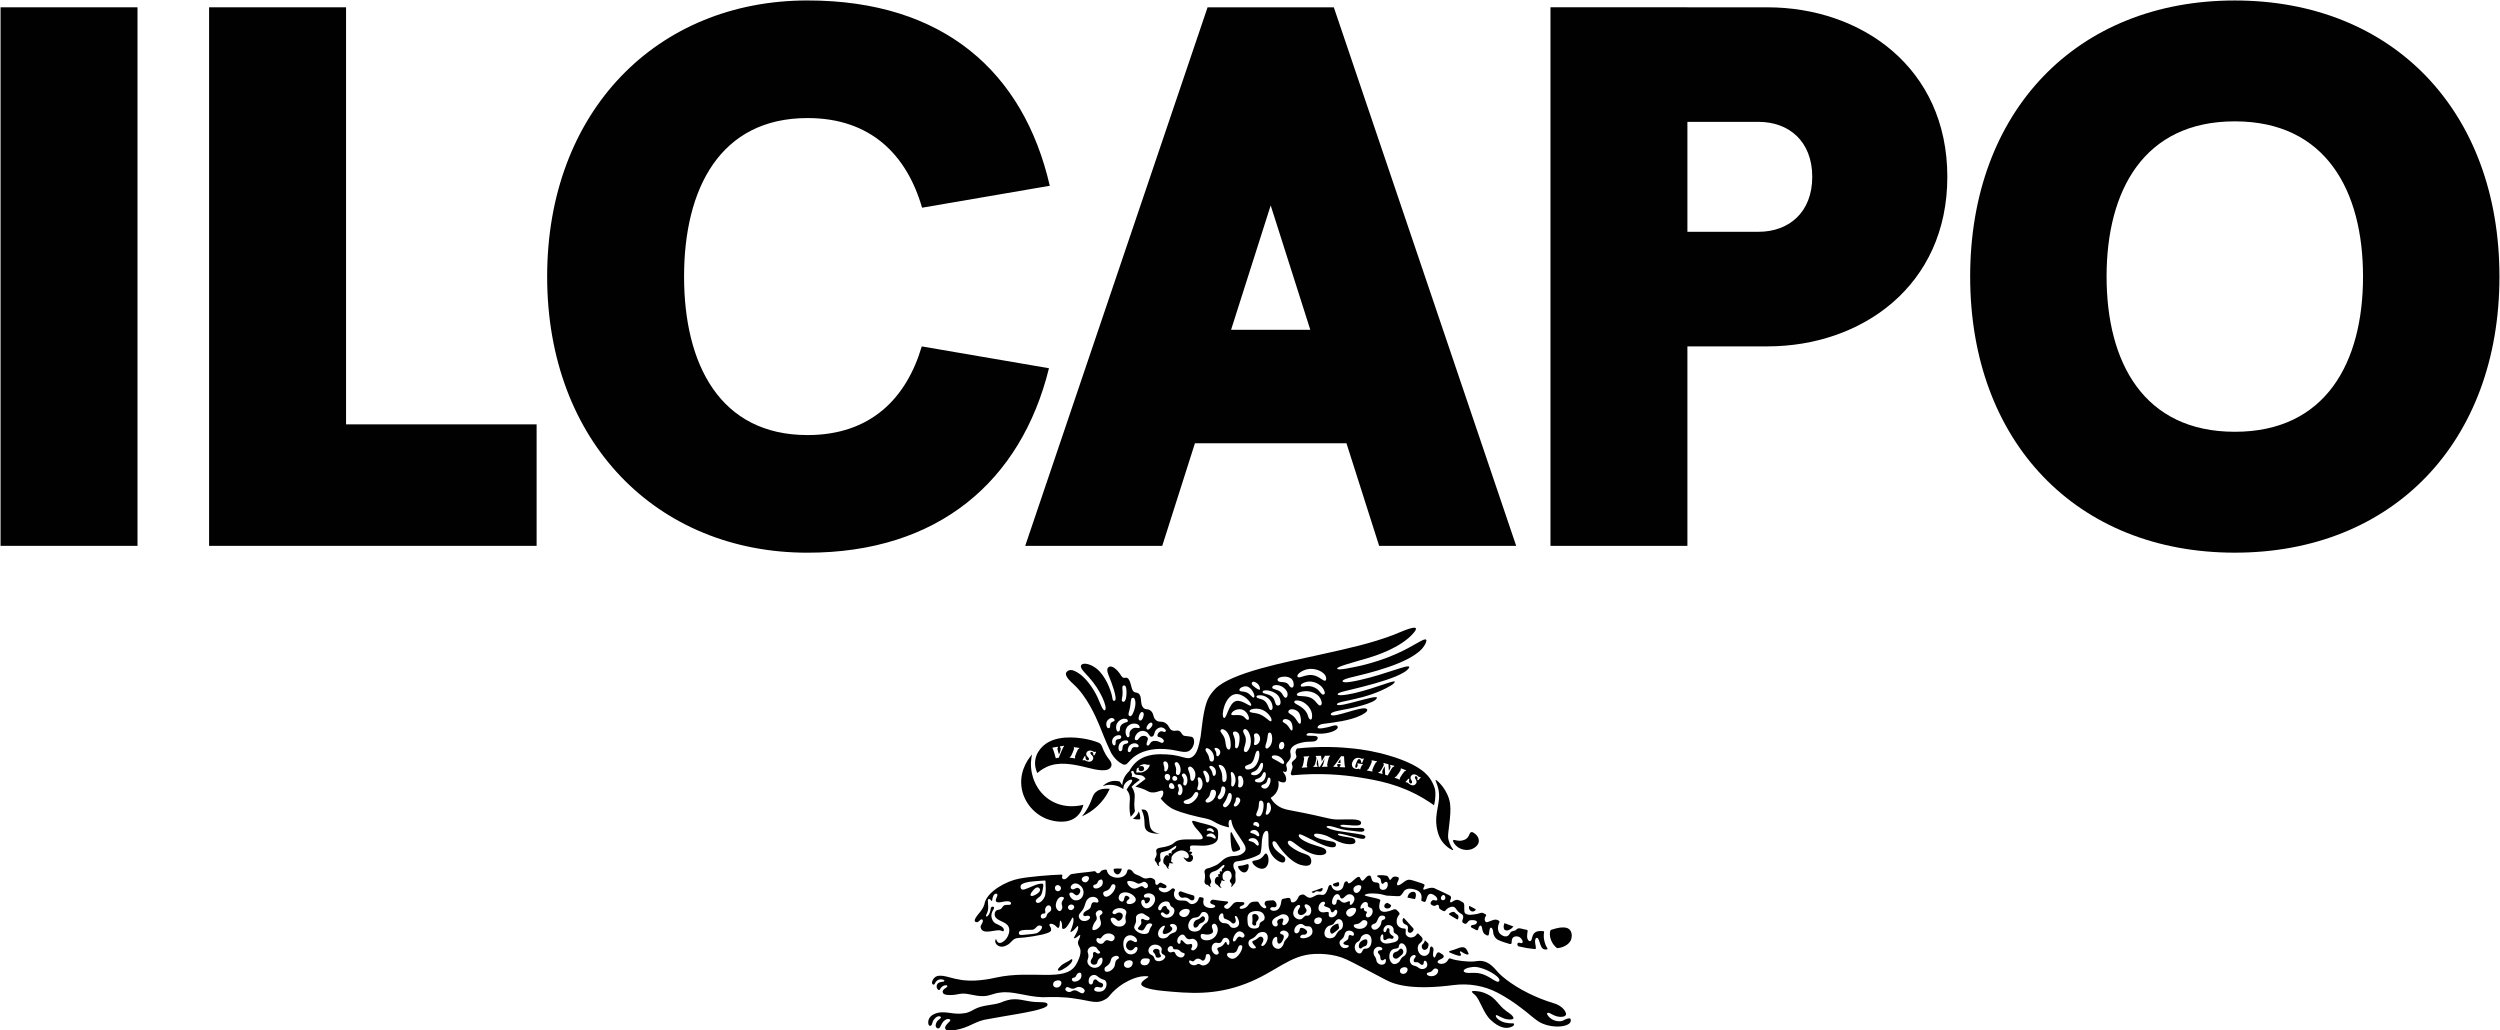
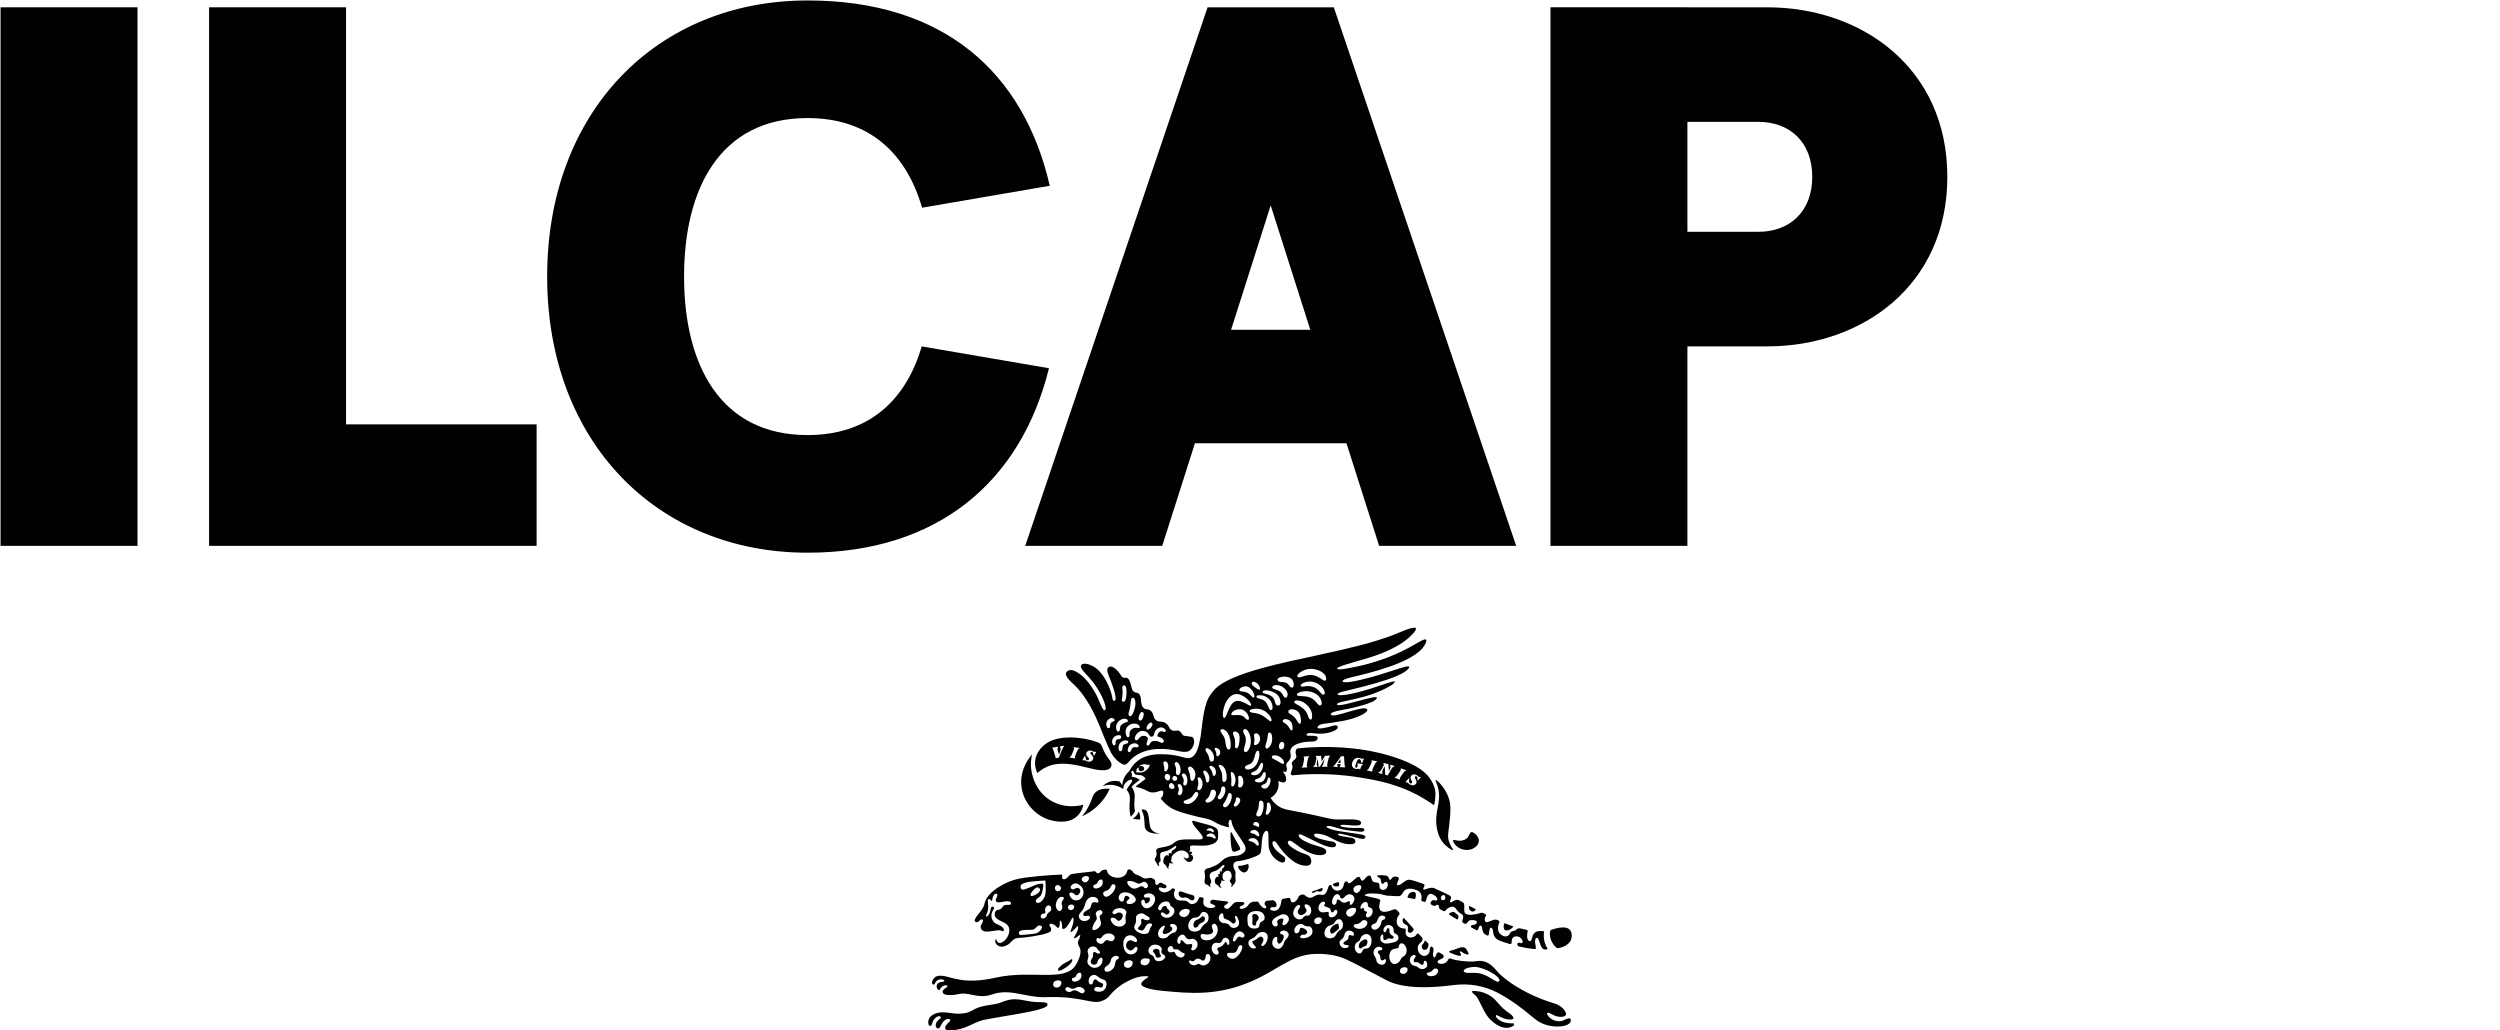
<svg xmlns="http://www.w3.org/2000/svg" id="Livello_1" version="1.1" viewBox="0 0 1808 745">
  <defs>
    <style>
      .st0 {
        fill: #010101;
      }
    </style>
  </defs>
  <g>
    <path class="st0" d="M666.62,250.51c-11.22,37.97-37.31,64.13-82.62,64.13-63.46,0-89.28-51.35-89.28-114.63s25.82-114.63,89.28-114.63c45.57,0,71.72,26.45,82.84,64.83l92.36-15.86C740.27,52.12,682.44.33,584.01.33c-108.96,0-188.31,80.24-188.31,199.69s79.36,199.69,188.31,199.69c94.29,0,154.41-51.5,174.61-133.41l-91.99-15.78Z" />
-     <path class="st0" d="M1616.21.35c-114.48,0-191.39,80.24-191.39,199.65s76.91,199.69,191.39,199.69,191.39-80.24,191.39-199.69S1730.69.35,1616.21.35ZM1616.21,312.26c-65.94,0-92.73-50.25-92.73-112.27s26.79-112.23,92.73-112.23,92.73,50.25,92.73,112.23-26.79,112.27-92.73,112.27Z" />
    <rect class="st0" x=".4" y="5.28" width="99.04" height="389.48" />
    <polygon class="st0" points="250.26 5.28 151.21 5.28 151.21 394.76 388.08 394.76 388.08 306.9 250.26 306.9 250.26 5.28" />
    <path class="st0" d="M964.61,5.28h-91.29c-43.96,129.83-87.93,259.65-131.89,389.48h99.11c7.88-24.73,15.76-49.47,23.64-74.2h109.58c7.88,24.73,15.76,49.47,23.64,74.2h99.11c-43.96-129.83-87.93-259.65-131.89-389.48h0ZM890.31,238.51c9.55-29.98,19.1-59.96,28.65-89.95,9.55,29.98,19.1,59.96,28.65,89.95h-57.31Z" />
    <path class="st0" d="M1278.21,5.29h-57.88v-.02h-99.03v389.48h99.03v-144.25h57.88c67.7,0,130.1-43.44,130.1-122.62s-62.4-122.59-130.1-122.59ZM1271.78,167.63h-51.45v-79.5h51.45c21.93,0,38.84,14.04,38.84,39.75s-16.91,39.75-38.84,39.75Z" />
  </g>
  <g>
    <g>
      <path class="st0" d="M1054.59,662.06l-.06-.11c-.37-.5-1.3-.9-1.82-1.47-.34-.3-.54-.67-.91-.86-.61-.32-1.43-.12-2.03.11-.69.23-1.88.7-1.92,1.57,1.94,1.28,4.15,2.64,6.2,3.75.68-.61.96-2.14.54-2.99Z" />
      <path class="st0" d="M1018.5,674.03c1.33,1.75,3.89-.58,3.86-2.13-.01-.16-.1-.32-.24-.47-2.29-2.5-4.48-4.89-6.67-7.39-.43-.44-.8.32-.99.71l-.06.17c-.3,1.06.14,2.29.93,3.03.79.75,1.99.75,2.58,1.7.94,1.47-.43,3.12.57,4.39Z" />
      <path class="st0" d="M1023.71,649.14c.32-1.13.57-2.88-.37-3.78l-.09-.08c-.9-.64-2.41-.27-3.33.31-1.3.82-1.77,2.23-2.03,3.55,1.64.4,3.61.77,5.29,1.11.28-.22.4-.73.54-1.1Z" />
      <path class="st0" d="M1088.35,672.59c1.98,1,4.57-.68,5.89-2.22.08-.13.27-.28.2-.37-1.77-.72-3.77-1.31-5.58-2.07-.25-.07-.56-.28-.75-.24-.18.07-.24.4-.35.63-.44,1.28-.56,3.22.5,4.21l.08.06Z" />
-       <path class="st0" d="M1003.08,652.96c-.64.22-1.41.71-1.7,1.32l-.05.11c-1.33,3.04,3.84,3.6,4.56.99.07-.23.22-.52.16-.72-.4-.44-1.11-.77-1.65-1.13-.4-.18-.86-.66-1.31-.57Z" />
-       <path class="st0" d="M808.52,628.13c-.92.04-1.98-.03-2.86.16-.3.33-.3,1.12-.22,1.53l.03.12c.32,1.21,1.59,2.55,2.97,2.4,1.44-.24,2.11-1.86,2.48-2.72.19-.47.28-.89.34-1.26.03-.21-.31-.17-.56-.19-.73-.03-1.44-.04-2.18-.04Z" />
      <path class="st0" d="M854.03,644.66c-.63-.26-1.35.41-1.56.86l-.05.12c-.5,1.54,1.28,3.87,2.89,3.63,1.16-.25,2.49-.4,3.6.22,1.05.47,1.86,1.51,2.94,1.65.62.07,1.39-.15,1.71-.73.35-.68.27-1.92-.02-2.6-1.52-.69-3.43-1.01-5.01-1.6-1.56-.5-3.06-1.02-4.5-1.56Z" />
      <path class="st0" d="M968.29,640.44l.06-.1c.34-.68.12-1.97-.44-2.46-1.27.34-2.78.87-3.98,1.42-.17,1.96,3.37,2.41,4.36,1.14Z" />
      <path class="st0" d="M955.79,642.29c-2.27.86-4.55,1.7-6.85,2.49-.08.04-.23.13-.31.17,0,.33.62.74.92.78l.12.02c.68.04,1.11-.54,1.72-.89,1.18-.8,2.35.2,3.51-.03.76-.17,1.64-.91,1.63-1.79,0-.31-.06-.62-.21-.89-.12-.07-.35.09-.53.14Z" />
      <path class="st0" d="M1135.76,673.1c-2.54-4.15-9.78-1.93-13.79-.73-.89.22-.93,1.25-1.05,2.02-.45,3.8,1.46,8.54,5.18,11.32,3.84-.25,8.27-2.24,9.92-5.7l.07-.16c.84-2.02.89-4.82-.33-6.75Z" />
      <path class="st0" d="M1133.34,736.78c-1.19.29-1.96.77-2.37,1.02-2.3,1.36-6.15.85-8.74-.74-1.91-1.17-2.97-2.81-3.52-3.89.7-1.75,2.87.08,4.15.62,2.02,1.14,4.87,1.9,7.12,1.54,1.45-.21,2.63-.74,2.58-2.11-.01-.1-.03-.29-.04-.39-1.18-3.94-5.9-6.56-8.99-7.29-6.81-2.16-11.93-4.21-17.55-6.93-14.96-7.29-21.98-14.75-22.46-15.28-2.78-3.14-6-7.32-11.34-8.29-2.43-.46-4.77.25-7.25.35-3.42.16-11.56-.48-15.74-2.12-.76-.28-1.25-.2-1.62.43-.46.92-1.25,1.95-2.25,2.55-1.41.97-4.3,1.31-5.56-.17-.83-2.16,3.96-2.19,4.33-4.18.19-1.55-1.83-2.05-2.81-2.88-1.96-1.22-2.78,1.6-3.26,2.94-.75,1.28-1.59-.1-1.64-1.18-.2-1.51.59-3.65.24-4.95-1.95-3.17-2.66-.08-2.71,1.97-.08,1.74-2.03,3.73-4.18,3.48-3.93-.34-5.81-5.88-3.31-8.67.74-.82,1.73-1.35,2.17-2.43.69-1.4-.23-2.38-1.21-3.29-.76-.48-1.66-2.49-2.64-1.49-1.53,2.93-5.97,3.69-7.84.71-.8-1.21.06-3.11-.4-4.29-.16-.21-.47-.28-.88-.31-2.97,0-5.77-1.96-5.55-5.25,0-1.44.47-2.92,1.33-4.09.58-.73,1.22-1.42.36-2.32-1.3-1.47-2.33-3.04-4.46-1.91-7.27,3.04-11.18,1.59-9.43-5.38.31-1.03.79-1.73-.25-2.13-2.06-1.11-11.49-2.27-10.68-3.2,2.15-1.47,6.45-1.07,9.21-.91,3.02.27,4.61.96,6.62,1.39,2.62.02,6.03.49,9.27.38,1.33-.35,2.14-1.77,2.9-2.95,1.01-2.32,4.3-2.73,6.3-2.31,4.42.81,7.85,2.56,6.63,8.25.12.55.94.77,1.69,1.03.75.26,1.27.21,1.55-.46.88-2.01,1.24-6.14,4.48-5.08,1.71.61,3.91,2.2,3.93,4.02-.35,1.31-2.05.23-3.03.37-1.21.04-2.44,2.25-1.6,3.09.89.73,2.41,1.58,3.48.77.49-.34,1.05-.63,1.53-.44.53.19.76.79.77,1.35.03.86.29,1.55,1.08,1.96.91.44,1.79,1.22,2.75,1.31.92-.1,1.3-1.24,2.01-1.71,1.04-1.03,3.95-2.16,5.32-1.18,1.22.71,1.92,2.79,3.43,3.76,1.13.92,2.93,1.37,2.94,3.1.06,2.34-2.22,3.79,1.07,5.05,1.73.68,2.25-2.2,3.74-2.43,1.52-.33,3.81-.31,4.91.66.71.98-.52,2.3-1.6,2.47-.75.24-1.78.15-2.37.71-1.11,1.4,1.91,2.06,2.82,2.75.61.32,1.26.71,1.68.57.83-.35.74-2.11,1.36-2.8.32-.45.8-.69,1.17-.51.45.19.71.99.8,1.54.33,1.85.76,3.69,1.94,4.58.8.41,1.69,1.26,2.59.97.56-.34.54-2.16.78-3.26.41-3.75,2.38-2.7,2.72.37.06,2.52,1.38,4.92,3.58,6.1,2.59,1.21,5.3,2.03,8.43,2.95.51.09.92.07,1.22-.31.49-.96,0-2.34.6-3.4.64-1.73,2.92-2.15,4.48-1.59,1.73.4,4.06,3.55,2.68,4.61-.88.45-2.08-.6-2.95-.11-.95.62-.51,2.41.63,2.58,3.49.86,7.31,1.51,11.12,1.89.5.04.97.01,1.14-.46.09-2.29-1.37-5.17,0-7.37,2.89-2,2.27,7.03,6.01,8.07.77.13,1.64.17,2.3-.11.29-.25-.02-.82-.25-1.15-1.01-1.53-1.4-3-1.81-4.45-.64-2.15-.64-4.93-.33-6.75.02-.26-.01-.46-.13-.59l-.08-.07c-10.99-1.57-6.83,7.85-10.49,7.12-2.29-1.38-1.49-5.15-1.13-7.39-.23-1.21-2.42-.89-3.39-1.32-1.76-.46-3.58-1.11-4.92.51-1.09,1.06-3.01.62-4,1.84-.73.87-1.17,2.14-2.24,2.67-1.79.85-4.14-.24-5.46-1.61-2.05-2.11-1.7-5.59-.58-7.94.8-1.43-1.09-1.97-2.16-2.26-1-.29-3.35.64-4.46,1.07-.81.29-2.12,1.02-2.89.7-.79-.28-1.25-1.83-.84-3.09.15-.6.57-1.13.8-1.53.26-.45.11-.77-.42-1.07-.77-.39-1.65-.96-2.43-1.07-1.21-.07-2.38.7-3.6.86-2.71.4-6.13,1.35-8.54-.35-.83-.74-.69-2.11-.75-3.28-.13-1.53.44-3.57-.79-4.62-3.88-2.39-4.72-2.74-8.43-.22-.33.13-.63.12-.82-.02-.82-.74.8-2.61.44-3.63-.1-.64-.55-1.02-1.13-1.33-3.15-1.59-6.4-3.12-9.65-4.55-4.17-2.85-9.21,1.96-9.29-.09,0-.75,1.18-2.24.94-3-1.35-1.23-3.64-1.43-5.37-2.17-1.96-.53-3.9-1.43-5.93-1.51-3.14.24-5.02,3.76-8.04,4.1-1.99-1.15,1.99-4.44.34-5.83-1.26-.59-3.25-.93-4.37.35-.19.2-.39.44-.56.65-.21.29-.67.94-.95.93-.45-.03-.6-.81-.86-1.18-.32-.69-.77-1.56-1.56-1.86-1.58-.45-10.95-1.18-5.11,1.63,1.5.89.29,3.46,1.97,4.26.54.1,1.04-.69,1.48-1.01.51-.49,1.55-.74,1.95-.18.93,1.39.35,3.88-1.05,4.91-1.49,1.08-3.87.65-4.34-.87-.37-1.06.15-2.48-.75-3.32-.72-.62-1.76-.45-2.65-.66-2.32-.39-2.36-2.22-2.94-4.09-.12-.21-.08-.23-.4-.57-.12-.1-.26-.18-.42-.22-3.46-.52-4.85,7.49-7.13,1.39-1.8-2.17-5.56,3.97-8,4.24-.68.14-.61-.94-1.2-1.34-1.68-.63-2.39,1.32-2.64,2.8-1.02,5.23-7.71,4.86-8.73.29-.25-.87-1.22-.79-1.75-.14-.57.61-.61,1.42-.98,2.38-.91,2.27-1.82,5.11-5,4.23-.73-.11-1.55-.13-2.29.03-2.92.75-4.89,3.64-8.06,1.24-.71-.48-1.33-1.11-2.14-1.4-1.14-.13-2.83.29-3.46,1.3-.73,1.78-1.82,3.81-3.86,4.29-.59.14-1.35.17-1.67-.39-.39-.74-.23-2.17-1.03-2.63-1.27-.49-2.79.3-4.16.39-1.77.07-1.91,1.39-2.02,2.79-.23,1.33-.53,2.54-1.39,3.89-1.04,1.74-3.37,2.53-5.26,1.9-1.35-.32-1.72-1.49-.68-2.16.74-.47,1.68-.2,2.5-.18,2.59-.14,1.44-3.73-.05-4.65-.91-.66-2.09-.34-3.13-.26-1.32.22-2.85-.05-3.58,1.01-.75,1.01-.4,2.22.5,2.99.56.54.45,1.43-.34,1.63-1.24.24-2.84-1.19-3.63-2.24-.81-.94-1.01-2.66-2.52-2.59-3.87,0-4.67.26-6.98,3.49-.9,1.08-3.56,2.11-4.9,1.66-1.15-.45-.26-1.82.69-2.05.69-.27,1.57-.53,1.94-1.16,1.03-1.98-1.85-1.54-2.98-1.59-5.19-.66-4.78,1.98-8.07,4.52-1.7,1.37-5.07-1.15-2.37-2.49,1.36-.7,3.05-2.36.96-2.5-3.01-.27-6.3-.69-9.42-1.2-.64-.1-1.27-.03-1.79.36-1.21.96-1.06,2.22.39,2.75.72.44,2.85.71,2.36,1.89-1.33,1.82-8.34,1.33-8.52-2.74-.39-2.2,1.6-3.68-1.78-4.09-1.52-.45-1.54,1.03-2,2-1.02,2.36-4.37,3.89-6.25,2.38-.73-.57-1.39-1.31-2.28-1.62-2.3-.86-5.25.35-7.29-1.35-1.94-1.59-2.08-4.38-.95-6.39.45-1.02-1.24-1.66-2.02-1.38-2.21,2.22-5.29,4.04-8.46,1.87-.85-.47-1.76-1.86-.88-2.48,1.45-.67,4,1.55,5.14-.23.76-1.49-1.46-2.11-2.46-2.64-.71-.29-1.41-.89-2.19-.64-.88.36-1.52,2.01-2.69,1.44-1.11-.63-.29-2.5-.96-3.38-.65-.84-1.97-1.48-3.08-1.61-1.2-.07-2.56.59-3.77.46-1.71-.03-3.24-1.54-4.96-2.17-1.4-.59-2.76-.89-3.72-2.11-.74-1.06-1.37-2.11-2.85-2.22-1.77-.44-1.47,1.7-2.14,2.71-2.65,5.04-12.65,3.97-14-1.41-.13-.5-.2-1.07-.74-1.2-1.16-.09-3.17.3-3.97,1.47-.46.51-.9,1.08-1.62,1.16-.34.05-.71-.02-1.03-.19-.69-.4-.92-1.17-1.46-1.26-.16-.04-.36-.04-.57-.02-4.21.73-10.48,1.04-16.48,2.11-2.08.79-2.81,3.49-5.16,3.72-.97.1-1.78-.79-1.54-1.73.23-.91.48-1.66-.46-1.66-8.22.23-23.25,1.5-30.53,2.92-9.51,1.8-22.25,9.03-24.8,16.93-.42,2.6-1.55,4.69-3.17,6.79-1.59,2.11-6.83,7.53-2.59,7.79,1.59.03,2.46-2.87,4.06-1.84,1.03,1.7-1.75,3.88-1.41,5.55,1.33,6.11,11.08,1.09,14.59,2.31.56.17,1.54.87,2.07.3,1.03-2.85-3.99-4.45-5.93-5.46-2.37-1.36-3.72-5.23-2.48-7.98.12-1.21,2.76-3.53.73-4.11-.94-.19-1.63.47-1.71,1.57-.15,1.55-.71,3.38-1.72,4.65-.59.78-1.3,1.17-1.59.77-.24-.53.26-1.62.59-2.22,1.42-2.79.83-6.21.67-9.11.02-.46.12-.85.42-1.09.75-.57,1.65.57,2.1,1.11.48.54.56-.03.66-.51.06-1.55,1.04-5.06,3.16-4.53,1.91.82-1.52,4.03-.39,5.57.56.68,1.55.68,2.39.65,2.17-.15,3.28-.77,5.65-.77.91,0,2.48.12,2.74,1.21.13.52-.12,1.05-.59,1.26-1.46.42-3.73-.36-4.95.96-.57.52-.89,1.26-1.43,1.81-.78.93-2.29.79-3.27,1.23-1.04.52-1.59,1.85-1.56,3,.09,4.45,6.44,4.64,9.21,7.69,2.35,2.58,1.36,6.53-.32,9.21-1.47,2.36-5.59,5.84-7.36,2.18-.36-1.15-.66-1.6-1.01-.49-.65,2.24,1.49,4.28,3.59,4.69,1.84.39,3.65-.37,4.95-1.12,2.26-1.05,3.23-3.19,5.19-4.28,1.68-1.08,4.82-.85,7.06-1.13,3.71-.37,9.2-1.26,13.11-2.14,1.89-.51,5.07-1.23,6.12-2.51.42-.49.31-1.16.21-1.92-.11-1.02-1.37-1.88-1.14-2.88.84-.96,2.32-.4,3.3.18,1.38.61,1.87,2.13,3.17,2.33,1.13-.64.94-3.24,1.08-4.47.04-.51.17-.87.41-.79.39.1.95,1.33,1.07,2.35.25,1.71-.16,3.23.61,3.59,2.08.55,4.01-3.09,5.17-4.96,1.01-1.53,2.44-5.48,2.59-1.57.2,3.43-2.4,8.04-2.19,8.74,1.2.27,3.5-2.5,4.34-3.45,1.15-1.55,1.39-.59,1.22.62-.26,2.74-2.79,6.12-3.06,7.11-.07.43.28.36.83.18,2.26-.76,5.04-4.95,3.09.31-.57,1.21-1.21,2.27-.96,3.63.28,1.71,1.35,2.57,1.68,4.26.83,3.63-1.92,9.02-3.17,11.09-7.72,12.94-31.58,3.49-57.73,9.25-4.35,1.03-17.38,3.66-27.57,1.24-4.89-.55-12.58-4.36-16.51-1.59-1.54,1.19-2.63,3.34-2.2,4.64.11.33.36.63.68.76.6.28,1.1-.25,1.49-1.06.81-1.94,3.07-3.12,5.16-2.6.92.05,2.31.93.99,1.5-.69.24-1.61.19-2.35.42-2.6.52-3.55,3.27-1.92,5.22.75.81,1.32.66,1.76-.22.77-1.69,3.03-3.19,4.87-2.63,1.9,1.52-4.65,2.38-2.68,5.72,1.02,1.29,3.71,1.2,5.25,1.24,2.31.02,4.78-.42,6.86-.86,5.4-.95,10.32,1.88,17.12,1.63,4.29-.03,7.71-2.22,11.92-2.53,9.16-1.41,18.51,2.9,30.64,3.33,7.54-.23,15.52-.33,23.12.94,12.93,1.72,16.09,4.68,23.51-.12,1.94-1.47,2.56-3.2,6.03-6.27,2-1.72,3.52-2.93,5.74-4.34,4.44-2.68,11.4-6.07,17.75-5.34,1.31.41-.64,1.19-1.22,1.64-1.87,1.34-3.55,2.62-3.5,4.08.04,1.2,2.86,3.64,16.16,4.88,18.24,1.7,36.9,3.45,59.63-5.34,22.08-8.54,31.4-20.65,49.62-21.43,5.84-.25,11,.3,15.79,1.46,5.24,1.27,8.73,3.11,18.95,8.47,10.06,5.28,15.1,7.91,16.69,8.79,7.59,4.17,21.46,7.38,49.03,3.79,10.96-1.43,22.16.44,31.94,5.58,5.95,3.13,12.02,7.07,17.59,11.44,4.44,3.23,9.51,8.16,13.28,10.11,9.71,5.02,24.17,3.02,21.74-2.78-.3-.49-1.46-.26-2.44-.02ZM1042.95,647.69c1.78-1.63,3.06,1.6,1.88,2.83l-.09.08c-2.35,1.57-3.67-1.32-1.79-2.92ZM738.27,640.35l.04-.1c.06-.69,2.39-1.76,3.8-2.01,3.46-1.03,10.69-1.19,13.04-1.41.87-.28,1.04.28.99,1.07-.04.79-.01,1.73.04,2.47.24,2.04.03,6.51-.55,7.9-.87,2.1-2.84,4.65-5.06,4.78-.87.02-1.74-1-1.5-1.78.58-1.65,3.09-2.43,3.83-4.01.63-1.05.86-2.26,1.12-3.46.17-1.51,1.28-4.98-.45-4.74-3.5.01-6.36,1.67-9.53,2.97-2.28.97-3.77,1.53-4.73,1.3-1.22-.29-1.56-1.99-1.05-2.98ZM748.72,647.17c-.9.45-2.26,1.13-3.17.65l-.08-.06c-.7-.73.41-2.23.89-2.88.68-.91,2.89-3.81,4.69-2.96,3.07,1.91-.88,4.55-2.33,5.24ZM750.76,674.35l-.12.08c-1.66,1.13-5.85,1.08-8.14,1.44-.96.1-2.14.23-3.11.28-.94,0-1.97.16-2.41-.65-.95-2.85,2.96-2.84,4.98-3.02,1.31-.08,3.05-.07,4.35-.04,1.12.1,2.45-1.05,3.18-1.9.74-.85,1.62-1.44,2.86-1.17.72.13,1.24.63,1.24,1.1-.04,1.58-1.67,3.02-2.83,3.87ZM760.15,658.15l-.05.14c-.61,1.31-2.32,1.64-2.87,3.15-.37.7-.29,1.3-.87,1.88-.39.39-.94.69-1.5.84-2.18.72-2.87-1.83-1.45-3.04.48-.37,1.09-.38,1.6-.45,1.43-.13.96-1.19.81-2.2-.04-.38-.01-.99.13-1.49,1.3-3.61,4.95-2.58,4.2,1.16ZM764.17,640.24c1.34-.61,3.24.72,3.14,2.23-.05,1.18-1.28,2.2-2.42,2.07l-.13-.02c-2.08-.27-2.57-3.45-.6-4.29ZM767.85,652.7l-.03.19c-.18,1.02.32,1.85.46,2.82.07,1.23-.49,2.84-1.78,3.19-1.15.17-2.09-1.3-2.34-1.73-1.09-1.91-.53-4.23.27-5.88.59-1.41,2.13-2.99,3.71-2.68.6.08,1.11.28,1.3.79.22.7-1.36,1.87-1.57,3.29ZM881.43,663.53l.02-.19c.13-1.35,1.6-3.3,2.65-2.75.74.35.63,1.36.72,2.08.09.97.51,1.63,1.13,1.85,1.38.41,3.47,1.3,4.58,2.56,1.39,1.84,3.49.3,3.16-1.77-.02-.82-1.54-3.18.21-2.87.77.35,1.2,1.49,1.53,2.22.55,1.32,1.06,2.96.39,4.34-.85,1.77-3.06,2.4-4.68,1.95-1.08-.25-1.57-1.13-2.2-1.94-1.02-1.32-2.78-1.33-4.29-1.41-1.82-.28-3.34-2.2-3.22-4.08ZM877.07,674.29c.83-1.49-1.08-3.32-.59-4.98l.05-.14c1.15-2.11,3.03-1.02,3.69.85,1,2.27.33,5.21-1.4,7.27-1.52,1.75-3.52,2.72-6.12,2.76-1.67,0-3.8-.52-4.28-2.32-.47-2.19.63-2.73,2.61-2.07,1.02.23,1.91.32,3.04.16.94-.15,2.48-.55,3-1.52ZM862.1,664.26l.15-.09c1.53-.9,3.4-.27,4.79-1.48,1.33-.96,1.21-2.59,2.74-3.09,4.85-.84,5.57,6.28,2.21,8.14-1.67.96-2.83,2.69-3.79,4.29-1.68,2.15-6.94,2.5-8.42-.44-1.24-2.39.26-5.99,2.33-7.32ZM856.15,657.55l.14-.04c1.9-.53,5.12-.09,3.85,2.52-.96,2.96-4.25,4.36-6.71,2.06-1.9-1.88,1.02-4.14,2.72-4.55ZM840.48,652.69l.17-.1c1.51-.84,4.68-1.18,5.26.74.19.89.57,1.9,1.35,2.42,2.28.99,2.53,3.06,1.48,5.14-1.6,3.24-6.45,3.91-8.66,1.15-.79-.83-.88-1.96.43-2.21,1.43-.18,1.96,1.9,3.5,1.51,1.16-.1,2.12-1.45,1.73-2.6-.25-.86-1.18-1.09-1.64-1.81-.41-.65-.41-1.47-1.01-1.65-.47-.18-1.14-.12-1.7.2-.95.45-1.19,1.75-1.67,2.45-.27.37-.75.5-1.19.38-2.35-.86-.05-4.47,1.95-5.64ZM841.4,669.56c2.23-.75.11,2.34-.13,3.18-.52,1.12-.73,2.66.79,2.73,1.83.26,6.83-2.4,5.55-4.61-.55-.63-2.15-1.34-1.2-2.28.81-.64,2.55-.46,3.47.17,2.22,1.41,1.33,4.87-.47,5.56-1.6.5-3.44,1.14-4.44,2.63-1.22,1.8-5.18,2.55-6.84.52l-.12-.16c-1.61-3.01.81-6.58,3.38-7.74ZM831.16,646.04c7.87,1.13,3.37,11.26-2.39,10.83-1.98-.38-3.4-2.5-3.45-4.49-.09-1.15,1.02-2.08,2.03-1.53l.13.09c.62.47.36,1.95.91,2.31,1.72.68,3.94-2.13,3.08-3.74-.78-1.23-3.04.27-3.93-.74-1.3-1.88,2.06-2.91,3.63-2.73ZM821.82,662.49c.81-1.6,3.71-2.42,5.12-1.72.97.63,2.04,1.41,3.1,1.92.71.37,1.39.81,1.39,1.61-.21,1.74-2.72,1.37-3.93.7-1.82-1.19-2.66-.15-2.08,1.75.23,1-.44,2.05-1.25,2.91-.73.81-1.41,1.54-1.16,2.1.21.57,1.51.96,2.45,1.14,2.57.39,2.69-4.19,5.04-4.91,1.07-.46,2.5-.1,2.72.52.22.43-.35,1.12-.81,1.83-1.13,1.35-.98,3.25-2.13,4.4-2.91,2.13-9.5-.6-10.03-3.98v-.16c-.06-1.14,1.25-2.75,1.3-4.19.24-1.45-.37-2.88.28-3.92ZM818.87,637.38c1.32.24,2.45.87,3.54,1.42,1.42.76,3-.24,4.26-.95,1.49-.59,3.17.86,3.48,2.23.36.96-.38,2.26-1.48,2.31-.91.15-1.45-.77-2.02-1.22l-.13-.08c-1.5-.74-2.98.86-4.96,1.39-.95.29-2.04.22-2.97-.24-1.63-.86-3.42-2.62-3.38-4.53.32-1.08,2.85-.48,3.65-.32ZM810,646.72l.11-.12c2.87-2.71,8.54-.79,10.71,2.33,2.02,2.86-1.45,4.98-4.03,4.89-2.42.07-2.78-1.6-.88-3.15,1.21-.79,1.28-1.45.15-2.33-2.77-1.7-2.79.85-3.39,2.83-.08.19-.17.35-.29.49-.92,1.09-3.06-.25-3.31-1.8-.22-1.1.25-2.33.94-3.14ZM797.86,645.68l.04-.13c.57-1.27,2.47-1.12,3.55-2.02.74-.49,1.39-1.33,1.72-1.98.58-1.02.71-2.08,2-2.09,2.52.2,1.37,3.26.4,4.82-1.23,2.15-4.48,4.96-6.4,4.11-.92-.37-1.58-1.78-1.31-2.71ZM797.96,676.43c1.24-1.15,2.97-1.54,4.65-1.32,1.32.25,3.24,1.05,3.48,2.59.18,1.18-.6,2.44-1.7,2.87-1.49.6-2.75-1.02-4.3-.57l-.17.05c-1.09.37-1.4,1.63-2.38,2.2-1.61.85-3.74-.07-4.45-1.65-.58-.97.09-2.63,1.27-2.16.46.21.92.41,1.39.26.73-.28,1.17-1.35,2.2-2.27ZM792.48,661.31c-.33-1.56,1.37-2.99,2.77-3.06,1.01-.19,2.16.75,2.03,1.84,0,.92-1,1.3-1.54,1.79l-.1.11c-.98,1.36.35,3.08.54,5.12.13.99-.12,2.05-.73,2.89-1.12,1.47-3.15,2.93-5.03,2.58-1.01-.49,0-2.89.29-3.66.46-1.26,1.27-2.28,1.99-3.26.99-1.28.26-3-.23-4.36ZM792.18,639.67c.52-.12,1.2-.63,1.4-1.06.24-.54.31-1.06.76-1.53.6-.74,2.16-1.46,2.72-.69.66.68.56,2.53.15,3.39l-.07.16c-.94,2.25-6.33,4.12-6.53.93.06-.88.73-1.01,1.58-1.21ZM783.88,633.95l.08-.04c.84-.38,2.06-.53,2.91-.06,1.74.82-.08,4.57-2.31,4.24-2.54-.5-3.17-3.01-.69-4.14ZM775.44,657.99l-.11.05c-1.53.64-3.43-.7-2.86-2.39.55-1.57,2.81-2,3.95-.84,1.01,1.01.16,2.7-.98,3.18ZM776.96,651.02l-.19-.06c-2.34-.71-5.2-5.5-1.94-5.47,1.72-.02,2.54,2.42,4.27,1.92,1.37-.43,2.68-2.6,1.99-4-.39-.88-1.41-1.48-2.38-1.29-1.14.21-2.04,1.41-3.28.99-1.91-.67-1.09-2.67.23-3.54,1.93-1.48,4.52-.32,6.01,1.22,4.03,3.92,1.43,11.39-4.72,10.23ZM780.25,663.11l-.04-.19c-.45-2.06,2.42-3.59,3.66-6.5,1.08-2.25,1.04-4.77,3.08-6.46,1.68-1.67,4.81-1.85,6.53-.21.72.65,1.54,2.63.21,2.98-.98.09-2.2-.54-3.2-.1-1.76.67-.96,3.19-2.51,4.58-1.4,1.21-3.77,1.64-4.47,3.57-.41,1.27.49,2.04,1.78,1.68,2.98-.95,4.28,1.25,1.56,2.91-2.31,1.46-5.92.8-6.62-2.26ZM776.75,707.03c.52-.12,1.2-.63,1.4-1.06.24-.54.31-1.06.76-1.53.6-.74,2.16-1.46,2.72-.69.66.68.56,2.53.15,3.39l-.07.16c-.94,2.25-6.33,4.12-6.53.93.06-.88.73-1.01,1.58-1.21ZM766.34,713.45l-.12.1c-2.06,1.6-5.49.24-4.43-2.64.63-2.05,5.46-2.89,5.8-.34.14,1.02-.5,2.28-1.25,2.88ZM783.39,718.2l-.14.07c-1.94.64-3.84-2.34-6.19-2.05-1.62-.03-2.41,1.34-3.99,1.21-.83-.08-1.7-.47-2.25-1.11-1.03-1.03.41-2.91,1.62-2.43,1.14.45,2.34,1.31,3.63,1.17,1.18-.07,1.92-.84,3.01-1.17,2.89-.92,7.46,2.19,4.31,4.31ZM786.41,694.72c.28-1.29.9-2.45.72-3.91l-.02-.23c-.08-.67-.28-1.22-.44-1.81-.85-3.39,3.88-5.84,6.42-3.24.39.37.57.96,1.05,1.53.59.72,1.65,1.04,1.41,1.89-.25.84-1.55.88-2.25.44-.5-.25-.95-.79-1.44-.92-1.11-.24-1.57.88-1.37,1.89.35,1.68-.85,2.68-1.51,4.01-.4.91-.2,2.31.74,2.88,1.26.81,3.6.42,3.86-1.22.14-.65.37-1.54.95-2.24.52-.75,2.15-1.81,2.6-.84,1.23,3.65-2.43,7.71-6.38,6.89-2.34-.42-4.7-2.62-4.32-5.12ZM798.38,716.04l-.16.13c-2.16,1.93-8.84,1.21-6.36-1.79.97-1.07,2.5-.56,3.69-.27,1.45.49,2.6-1,2.11-2.33-.27-.85-1.23-.8-2.33-1.36-.62-.33-1.26-.79-1.75-1.28-1.14-1.52-2.79-.82-3.03.89,0,1.17-.83,2.2-2.03,1.89-1.47-.6-1.37-2.8-.96-4.12.69-2.08,2.71-2.95,4.37-2.67,1.26.25,2.02,1.3,3.1,1.94.87.59,1.85,1.04,2.82,1.36,3.34.61,2.96,5.54.52,7.61ZM808.19,693.71c-2.28,1.37-1.24,3.76-2.56,5.87-1.15,1.9-3.97,3.93-6.16,2.99l-.1-.08c-.81-.72-.85-2.43.07-3.14.78-.65,1.83-1.22,2.53-2.08,1.81-2.06.99-3.7,2.61-5.01,1.16-.94,3.1-1.52,4.32-.39.86.84.06,1.43-.7,1.84ZM805.62,668.76l-.15-.12c-1.28-1.11-2.78-3.36-2.03-4.51,1.22-1.15,3.35-.06,4.28,1.08,1.8,2.48,5.53-2.06,3.87-4.22-1.11-1.45-3.27-1.3-4.52-.18-.94.79-3.14-.05-2.43-1.36,1.84-3.9,9.51-3.42,10,.27-.06,1.26-.8,2.47-.73,3.82-.04,1.14.39,2.34.26,3.37-.84,3.72-6.03,4.02-8.55,1.85ZM817.86,699.16l-.13.1c-2.18,1.69-5.81.26-4.69-2.79.67-2.17,5.78-3.06,6.14-.35.14,1.08-.53,2.41-1.32,3.05ZM822.58,686.6c-.17.7-.54,1.39-.86,1.82l-.12.15c-1.19,1.45-3.47,1.99-5.18,1.44-4.58-1.29-5.65-10.82-1.34-13.06,2.41-1.44,6.14-.06,7.19,2.75.29.75-.18,1.66-.9,1.69-1.28-.06-2.72-1.61-4.12-1.38-2.01.21-3.7,3.3-2.49,5.47.96,1.67,3.15,2.57,4.63,1.19.51-.44.91-1.03,1.35-1.43.97-1.02,2.3-.15,1.84,1.36ZM829.33,697.82l-.12.05c-1.44.59-3.85.24-4.33-1.48-.31-1.3.67-2.79,1.8-3.12,1.2-.28,2.59-.22,3.8-.04,2.16.41.52,4-1.15,4.59ZM841.21,694.12l-.11.07c-1.84,1.23-4.93,1.48-6.02-.47-.26-1.18-.92-2.5-2.08-2.99-3.66-1.22-2.93-5.57.02-7.05,2.27-1.19,5.8-.33,6.99,1.88.68,1.45-.92,2.93.59,4.26.84.81,2.13.91,2.13,2.06-.06.93-.85,1.71-1.52,2.22ZM855.43,692.12l-.15.08c-1.74.75-4.03-.35-4.97-2.01-.37-.59-.45-1.33-1.08-1.69-.56-.32-1.21-.08-1.77.12-.65.27-1.56.18-2.1-.26-2.54-1.72.65-5.56,2.61-3.65.33.37.35.89.52,1.32.23.49.66.53,1.2.51.79-.06,1.82-.01,2.55.34,1.31.61,1.5,1.62,3.07,2.14.4.16.96.22,1.27.5.6.57-.24,2.08-1.16,2.6ZM854.6,679.89c-.42-.08-.79.3-.83.72.01.86.09,1.99-1.12,1.92-1.14-.1-1.31-1.54-1.25-2.48.15-2.45,3.16-5.24,4.97-3.77.54.46.84,1.12,1.28,1.7.58.9,2,1.52,3.02,1.24.95-.25,1.98-.49,2.91-.05,3.36,1.42,3.32,6.03.15,7.84-.9.7-2.68.16-2.18-1.06.52-.92.99-2,.39-2.99l-.1-.11c-.42-.38-1.09-.12-1.63,0-2.94.92-4.24-2.37-5.62-2.95ZM874.75,695.32l-.09.16c-1.06,1.83-3.57,3.09-5.33,2.64-.87-.18-1.52-.96-2.43-1-.69-.06-1.19.37-1.78.65-2.01.91-4.8-.18-5.2-2.35.15-2,2.19.23,3.12-.23.48-.16.74-.62,1.23-1.05,1.78-1.56,3.54-.8,5.09.48,1.4.62,2.46-1.31,2.56-2.51.14-.87.07-1.67.86-2.05,2.84-.89,3.18,3.16,1.97,5.26ZM886.61,681.16c-.23-.11-.42.08-.64.37-.79,1.22-1.81,2.64-3.36,3.24-.75.39-1.82.35-2.19,1.14l-.03.13c-.27,1.08,1.67,2.5.77,3.67-1.4,1.77-3.68-.16-4.38-1.69-1.19-2.36-.31-5.74,2.24-6.23,1.22-.19,2.4.59,3.57-.05,1.28-.61,1.17-2.24,2.19-3.06,1.38-1,3.41-.39,4.08,1.38.52.91.33,4.44-1.27,2.96-.37-.43-.56-1.67-.97-1.85ZM891.2,693.39h-.18c-1.57-.06-4.84-2.2-3.24-4.04,1.74-.87,4.15.57,5.82-.86,1.86-1.15,1.46-5.15,3.74-4.95.31.06.75.21.9.46,1.2,1.99-3.16,9.6-7.03,9.38ZM899.29,677.88c-.95.69-1.74-.32-2.68-.52-2.14-.24-2.37,3.35-4.14,3.49h-.13c-.81-.1-.76-.88-.65-1.61.44-2.11,1.79-4.73,3.95-5.56,2.29-.86,5.96,2.49,3.66,4.2ZM904,660.07c2.2-1.38,4.96-1.53,7.41-.81,2.13.75,3.78,3.35,3.01,5.54-.62,1.52-2.61,1.46-3.3,2.94l-.08.18c-.38,1-.04,2.17-1.09,2.88-1.08.76-2.27.72-3.06.73-1.14-.04-2.26-.23-3.33-1.14-.93-.78-1.17-1.95-1.26-3.11-.25-2.97-.57-5.52,1.7-7.21ZM916.03,681.05l-.06.12c-.62,1.31-2.06,3.33-3.35,2.92-.43-.15-.63-.54-.39-.97.33-.68,1.23-1.85,1.4-2.98.48-2.06-1.5-3.56-3.25-2.27-.47.32-.93.8-1.54,1.25-.67.51-1.53.94-2.31,1.2-1.94.6-.23,2.33.88,3.57.45.57,1.39,1.39.5,1.84-3.2,1.26-6.16-2.54-4.67-5.3.68-1.26,2.28-1.39,3.38-2.24,1.46-.83,2.16-2.36,3.47-3.34,5.57-2.76,8.19,1.66,5.95,6.21ZM929.16,680.43c-.61.88-.67,1.73-1.03,2.68-.41.91-.96,1.66-1.73,2.32-2.04,1.79-5.25.25-6.05-2.11-.69-1.81.07-4.31,1.52-5.37,2.33-1.43,1.74,1.12,1.83,2.55.3,2.92,2.42,2.18,3.6.21.69-1.18,1.8-3.37.69-4.58-.51-.46-1.57-.39-2.01-.92-.33-.36-.24-.93.07-1.3,1.61-1.81,5.16-.8,5.85,1.42l.04.16c.31,2.26-1.65,3.21-2.77,4.94ZM928.19,669.11l-.13-.02c-2.3-.87,2.43-5.36-1.66-4.78-1.67.3-3.6,1.78-2.4,3.59.63,2.27-2.1,2.8-3.31,1.2-2.38-3.71,1.58-5.59,4.91-7.19,2.38-1.57,6.56-.56,6.52,2.96-.07,1.87-2.23,4.33-3.94,4.24ZM987.07,652.34l.14-.02c.98-.18,2.11.61,2.03,1.65-.05.6-.13,1.26.31,1.74.69.82,2.16.58,2.69,1.63,1.48,2.19-.61,6.09-3.16,6.14-1.79-.38-1.46-2.24-.61-3.34.64-.93-.47-.93-1.08-1.16-.67-.24-1-.97-1.04-1.63-.03-.68-.22-1.09-.89-.63-.41.29-1.02.78-1.44.34-.76-1,1.04-4.32,3.06-4.71ZM979,642.18l.03-.08c1.14-2.28,6.77-3.28,5.14.72-.67,1.86-2.58,3.74-4.26,2.65-.97-.57-1.44-2.28-.92-3.3ZM975.1,662.68c-.89-.49-1.56-1.41-1.59-2.46.03-2.95,5.45-4.79,7.12-3l.05.09c.71,2.5-3.28,6.82-5.58,5.37ZM963.92,649.66l.04-.09c.44-1.33,2.7-4.4,4.64-2.17.43.52.45,1.23.78,1.77.53.9,1.52.83,2.29.15,1.2-1.03,2.46-2.62,4.21-2.6,2.89-.04,4.6,2.8,3.12,5.44-.44.9-1.88,3.08-2.8,1.86-.18-.39.15-.99.16-1.42-.02-1.31-1.26-.77-2.08-.39-2.41,1.29-3.85.35-5.66-1.34-.62-.48-1.49-.42-1.82.32-.27.68-.14,1.6-.52,2.27-.35.79-1.49,1.16-2.16.7-1.36-.79-.69-3.34-.2-4.5ZM939.48,654.4l.12.03c1.23.55.45,1.82-.13,2.69-.6.91-1.15,2.03-.81,3.04.78,2.3,3.36,1.82,4.83.55,1-.69,1.9-2.09,1.16-3.25-2.22-2.5-1.15-4.86,2.03-2.61,2.82,2.1,1.76,8.02-1.6,7.32-1.89-.16-2.58,2-4.09,2.59-2.27.7-5.46-1.09-5.73-3.93-.27-2.37,1.94-6.31,4.23-6.43ZM949.03,674.8l-.05.15c-1.06,3.24-6.96,4.3-8.41,3.18-.11-.11-.19-.22-.24-.32,0,0-.06-.14-.06-.3,0-.24.23-.78.82-1.19,1.16-.79,2.14.02,3.25-.68.46-.29.97-.86,1.01-1.48.13-1.81-3.69-3.82-4.92-2.94-.71.51-.14,1.72-1.26,2.95-.21.23-.79.87-1.55.82-.66-.04-1.34-.58-1.48-1.16-.77-3.09,2.92-6.57,5.79-5.42.79.37,1.31,1.02,2.2,1.28,1.01.39,1.98.08,2.98.32,1.64.41,2.44,3.03,1.91,4.79ZM954.82,667.59l-.11.09c-1.91,1.48-5.09.23-4.11-2.44.59-1.9,5.06-2.68,5.37-.31.13.94-.47,2.11-1.16,2.67ZM955.5,659.61c-4.02-1.46-1.26-7.98,1.96-7.46.57.1,1.01.79.82,1.36-.18.57-1.13,1.12-.5,1.69.96.7,2.53.85,3.55,1.56,1.21.6.83,2.08,1.64,2.88,1.17.85,1.85-1.2,2.73-1.61.38-.21.83-.04,1.09.28.94,1.19-.14,3.61-1.84,4.54-1.56.96-4.2.89-4.02-1.51.04-.55.13-1.09-.02-1.38l-.06-.11c-.32-.54-1.67-.36-2.51-.15-.97.19-1.8.23-2.83-.09ZM965.48,677.11c-1.53,1.75-5.17,2.03-6.84.32l-.1-.12c-1.52-2.11-.41-5.51,1.47-7.11,1.38-1.21,3.26-.82,4.51-2.15.89-1.11,1.61-2.74,3.02-3.25,4.14-.85,4.94,6.19,1.77,7.69-1.99.9-2.6,3.04-3.84,4.62ZM978.57,676.69c-.74.31-1.39-.46-2.11-.5-.76-.07-1.28.69-1.23,1.48.02.81-.33,1.76-1.14,2.29-.88.64-3.9,1.9-1.82,3.09.38.29,2.15.45,2.73.56.47.12.56.74.25,1.13-.57.81-2.55,1.22-3.85.76l-.21-.08c-1.86-.77-3.03-3.41-2.11-4.96.67-.94,1.83-1.39,2.42-2.45,1.22-1.75.63-3.8,2.8-4.72,1.24-.58,3.25-.26,4.28.83.69.59,1.05,2.2,0,2.56ZM979.13,670.03l-.04-.1c-.49-1.79,1.71-1.42,2.93-1.82,2.55-.65,2.69-3.14,5.11-2.64,2.94.65,1.78,3.73.02,5.08-2.54,2-7.04,1.3-8.02-.52ZM991.47,683.05c-.38,1.27-1.41,2.63-2.82,2.9-.65.15-1.28.04-1.91.21-.64.15-1.15.81-1.4,1.46-.22.58-.58,1.23-1.04,1.56l-.14.1c-1.02.73-2.67-.13-3.26-.99-1.9-2.21-1.45-6.32,1.48-7.43,1.23-.64,1.42-2.11,1.98-3.23.92-1.46,3.15-2.56,5.01-1.96,2.8,1.14,2.9,4.86,2.1,7.38ZM991.92,669.35c.23-.42.61-.77,1.04-.97.76-.35,1.6-.42,2.17-1.09,1.44-1.64,1.55-5.21,4.33-5.17h.15c.64,0,1.62.23,2.01.86.53.8.02,1.9-.94,2.1-1.1.23-1.55.85-1.71,1.84-.09,2.8-3.11,6.1-5.66,5.35-.98-.32-1.98-1.82-1.39-2.91ZM1001.65,696.71c-1.1,1.31-3.07.92-3.31.86-1.63-.35-2.44-1.68-2.57-1.9-.48-.82-.2-1.05-.67-2.39-.59-1.69-1.17-1.69-1.53-3.01-.12-.44-.55-1.97.25-3.46.08-.14,1.06-1.92,2.94-2.1,1.28-.12,2.82.51,2.94,1.34.05.31-.1.66-.32.87-.31.29-.62.15-1.62.4-.69.17-.87.32-.98.45-.26.31-.28.68-.29.78-.05.86.77,1.11,1.33,2.14.81,1.5.07,2.78,1.07,3.55.1.08.29.22.56.28,1.12.26,1.93-1.17,2.46-.94.52.22.66,2.02-.26,3.13ZM998.45,679.99c-.52-1.28-.11-3.6,1.1-4.21.33-.11.64.08.77.53.21.81-.09,1.94.17,2.77.34,1.18,1.57.87,2.43.2,1.02-.85,2.35-.69,3.54-.33,1.04.2,1.87-1.07,1.12-1.88-1.26-.95-2.66-1.47-2.75-3.43-.06-.95.24-1.68-.3-2.13-1.83-1.13-1.55,1.6-2.41,2.39-.35.33-.88.31-1.22-.02-.9-1.1-.11-3.11.86-3.95,2.16-2.17,6.26-.42,6.13,2.64,0,.52-.09,1.1.11,1.53l.07.14c.52.9,1.87,1.15,2.58,2.01,1.21,1.22.8,3.42-.53,4.33-1.05.79-3.39,1.16-4.88,1.51-2.79.55-5.44.4-6.79-2.11ZM1007.34,696.99c-2.69-1.63-3.11-5.33-2.04-8.2.34-.85,1.02-1.73,1.93-2.18,1.67-.89,3.39-.26,4.21-1.48l.07-.14c.57-4.48,4.3-3.03,5.42.32.73,2.1.32,4.77-1.33,5.99-.65.42-1.33.75-1.86,1.37-.92.98-1.08,2.18-2.04,3.09-1.04,1.07-2.94,1.91-4.34,1.23ZM1016.81,703.6l-.11.09c-1.91,1.48-5.09.23-4.11-2.44.59-1.9,5.06-2.68,5.37-.31.13.94-.47,2.11-1.16,2.67ZM1027.18,700.6c-.82-.25-1.37-.89-2.12-1.3-.97-.59-2.11-.87-3.17-1.16-2.11-.87-3.2-4.25-1.45-6.24.76-1.07,3.3-2.11,3.43-.17-.36,1-1.58,1.73-1.46,2.94.09,1.71,1.31,1.08,2.46,1.2l.21.04c1.66.26,2.74,2.72,4.05,1.62.87-.62.11-2.26,1.12-2.66,1.23-.26,1.88,1.39,1.94,2.47.32,2.91-2.93,4.02-5.01,3.24ZM1038.8,704.7c-2.01,1.85-5.84,1.55-6.79.09l-.04-.08c-.53-1.47,1.35-1.31,2.35-1.73,2.1-.71,2.06-2.82,4.13-2.56,2.52.35,1.74,3.03.35,4.27ZM1082.43,709.85c-2.49-1.04-5.15-3.22-8.06-4.47-2.26-1.06-5.13-1.83-7.83-1.8-2.49-.15-7.59.74-8.05-1.46v-.1c.87-2.2,6.31-2.82,8.4-2.76,7.13.54,17.7,6.73,17.53,9.67-.13,1-1.02,1.3-1.99.91Z" />
      <path class="st0" d="M757.51,726.2c-.16-1.89-6.27-1.29-9.03-1.57l-.25-.02c-7.04-.53-12.52-3.22-19.66-1.26-1.99.47-3.35,1.13-5.09,1.8-4.99,1.78-12.22,1.59-17.82,4.28-2.88,1.38-4.99,3.02-8.34,3.34-6.04,1.01-10.03-.56-15.04-.66-4.93-.23-11.48,2.09-10.95,7.94.08,1.19.73,2.11,1.79,1.77.41-.16.65-.57.87-1.11.4-1.04.57-2.27,1.27-3.15,1.34-1.84,3.42-3.42,5.08-2.18.59.77-.98,1.68-1.42,2.08-1.75,1.1-3.38,4.89-1.19,6.11,2.08.95,2.37-1.74,3.56-3.5.84-1.24.96-1.57,2.74-2.7,1.54-.89,4.24-.4,2.83,1.25-.82.87-1.16,1.01-2.14,2.2-.59.62-1.09,1.51-1.2,2.34-.1.81.46,1.56,1.22,1.84,1.78.67,4.2.15,6.06-.06,11.17-1.95,14.09-6.66,24.2-8,11.29-2.21,32.03-4.97,39.57-7.92,1.92-.89,3.2-1.35,2.93-2.83Z" />
      <path class="st0" d="M771.08,699.55c1.46-.95,5.03-3.87,4.35-5.76-.28-.33-.87,0-1.06.22-1.88,1.52-5.11,2.42-7.29,4.64-.71.75-2.49,2.1-1.85,3.17l.07.06c1.76.59,4.44-1.58,5.77-2.33Z" />
      <path class="st0" d="M1056.06,688.07c.42-.19.99.27,1.86.87,1.09.74,2.36,1.28,3.3,1.37.43.04.75-.05.86-.31.12-.26-.04-.6-.3-1.05-.54-.99-.68-1.71-1.34-2.56-2.48-3.2-6.73.09-10.07.79-4.32,1.08-2.19,1.59.74,2.78,1.24.45,6.59,2.79,5.28-.2-.29-.48-.91-1.18-.42-1.63l.1-.06Z" />
      <path class="st0" d="M1094.79,740.28c-.36-.28-.96-.24-1.39-.21-1.15.09-2.9-.15-4.21-.41-2.65-.25-7.44-2.95-7.42-5.02.11-1,1.08-.33,1.81,0,1.07.57,2.66,1.38,3.83,1.8,1.98.94,9.83,2.05,6.14-1.98-1.35-1.35-2.72-2.16-4.14-3.22-6.55-4.85-7.01-9.05-14.06-12.37-1.71-.76-2.75-1.24-4.64-1.65-.69-.11-7.45-1.44-6.02.48.56.71,1.37,1.25,1.99,1.81,3.75,3.41,5.99,13.16,11.39,18.11,5.65,5.36,11.23,7.14,15.81,4.63.62-.35,1.42-1.17,1.01-1.87l-.1-.1Z" />
      <path class="st0" d="M838.59,688.96c-.16-.68.11-1.27-.19-1.81l-.06-.09c-1.04-1.38-4.49-1.12-4.5.99.05.55.85,1.09,1.23,1.69.52.66.57,1.51.85,2.23.62,1.08,3.39.65,3.72-.46.1-.66-.66-1.12-.85-1.85-.05-.18-.15-.53-.2-.71Z" />
      <path class="st0" d="M863.84,670.76l.14.06c.86.22,1.84-.25,2.41-.96.42-.71.92-1.67,1.68-2.04.93-.49,2-.67,2.67-1.57.79-.85,1.11-2.47.02-3.25-1.58-1.19-2.25.95-3.67,1.57-.96.6-2.12.6-2.88,1.42-1.08,1.16-1.68,3.67-.36,4.78Z" />
      <path class="st0" d="M908.46,667.97c-.31-1.62,1.47-2.16,1.73-3.59.59-2.17-2.11-4.26-4.05-3.06l-.09.07c-.72.52-.24,2.07-.24,3.09.06,1.04-.08,2.01-.19,3-.31,1.94,3.07,2.88,2.84.49Z" />
      <path class="st0" d="M968,668.28c-.06-.36-.4-.31-.85-.26-1.78.35-3.99,1.83-4.86,3.48-.59,1.03-.53,3.05.6,3.69.59.26,1.22-.17,2.41-1.06.92-.81,3.05-2.02,3.17-3.17v-.1c-.15-.64-.55-1.86-.47-2.59Z" />
      <path class="st0" d="M1030.64,680.11c-.23-.21-.2.25-.32.51-.06.21-.22.59-.3.75l-.08.15c-.35.81-1.19,1.19-1.55,1.98-.69,1.72.68,4.17,2.7,3.27,1.64-.6,2.27-2.7,1.96-4.31-.73-.82-1.64-1.54-2.41-2.34Z" />
      <path class="st0" d="M988.27,679.47c-1.36-.67-5,1.29-5.38,3.54-.25.89-.39,2.05.28,2.64,1.34.97,1.67-.49,3.02-1.06.73-.4,1.42-.25,1.99-.95.77-1.08,1.16-3.22.2-4.12l-.1-.06Z" />
-       <path class="st0" d="M1014.85,688.42c.23-1.49-1.55-3.4-2.8-1.77-.34.43-.95,1.09-1.56,1.41-1.1.5-2.33.48-2.88,1.84-.87,1.6.14,3.34,1.89,3.43h.08c.91.01,1.8-.76,2.54-1.37,1.41-1.29,2.6-1.82,2.73-3.54Z" />
      <path class="st0" d="M1062.62,655.15c-.31.25-.3,1.27-.23,1.63l.02.12c.45,2.24,3.24,3.24,4.69,1.21.49-.55,0-.6-.45-.87-1.33-.66-2.7-1.55-4.03-2.1Z" />
    </g>
    <g>
      <path class="st0" d="M776.12,494.6c9.98,8.95,16.26,23.63,18.78,29.54,1.93,4.52,4.57,11.98,8.6,20.15,0,0,2.72,5.5,8.15,8.28.32.16,1.19.61,2.17.39.85-.19,1.38-.79,1.58-1.01,1.63-1.81,3.3-3.62,5.28-5.03,8.01-5.69,17.59-5.4,21.24-5.24,9.91.43,14.96,3.98,18.83.81,1.74-1.43,2.45-3.49,2.77-5.03.05-.48.36-3.25-1.17-4.36-.16-.12-.43-.28-3.04-.62-2.58-.33-2.58-.19-3.06-.41-1.83-.82-1.6-2.34-3.22-3.32-1.85-1.12-2.96.34-5.16-.46-2.55-.93-2-3.27-4.77-5.23-2.95-2.09-4.72-.25-7.08-2.22-2.52-2.11-1.24-4.83-3.98-6.95-2.03-1.57-3.09-.35-4.8-1.74-3.35-2.71-.75-8.59-4.05-10.76-1.31-.86-2.07-.16-3.35-1.27-1.29-1.12-1.35-2.97-2.2-5.64-.65-2.01-1.23-3.75-2.63-4.27-.92-.34-1.24.19-2.27-.02-1.84-.36-1.97-2.29-4.29-4.8-.74-.8-3.69-4.03-6.03-3.27-.11.03-.66.22-1.08.73-1.42,1.69.2,5.06,1.65,8.68.25.61,5.44,13.68,3.32,15.12-.1.07-.5.31-.89.18-.8-.25-.95-1.82-.99-2.22-.32-2.72-3.21-12.55-9.19-19.04-4.03-4.38-10.39-6.7-12.79-5.05-.16.11-.44.3-.61.66-1,2.01,2.94,5.56,5.54,8.44,8.75,9.67,13.64,21.97,11.85,23.86-.06.06-.17.18-.35.22-1.4.27-3.35-5.38-5.19-9.5,0,0-6.26-14.01-16.09-18.75-.9-.43-2.87-1.35-4.71-.58-.1.04-1.47.64-1.9,1.73-1.01,2.62,3.83,6.81,5.15,7.99ZM812.44,538.76c-.99,1.17-.31,3.14-1.24,4.06-.11.11-.42.41-.86.45,0,0-.35.03-.68-.15-.84-.46-1.27-3.53.3-5.64,1.12-1.5,2.76-1.84,3.16-1.92.26-.05,2.16-.41,2.67.45.24.42.05.94.04.98-.47,1.2-2.37.57-3.38,1.77ZM823.24,540.07c-.76.93-2.37-.23-3.74.47-1.53.79-1.25,3.13-2.63,3.37-.11.02-.53.08-.84-.17-.86-.67-.43-3.32,1.08-4.82,1.31-1.29,3.4-1.74,4.85-1.08.1.05,1.56.74,1.52,1.65-.02.3-.19.51-.24.57ZM832.63,522.58c.46.11.68.56.72.64.71,1.41-1.52,3.47-1.61,3.56-.39.36-1.22,1.11-1.92.86-.36-.13-.53-.46-.56-.5-.73-1.41,1.88-4.93,3.37-4.57ZM829.45,529.57c1.62,1.23,1.83,3.1,3.13,3.22.41.04.73-.11.91-.2,1.51-.7,1.05-2.7,2.33-4.46.97-1.34,2.81-2.33,4.46-2.05,1.6.27,3.11,1.75,2.89,2.57-.12.43-.69.63-.77.65-.85.28-1.33-.47-2.39-.47-1.04,0-1.79.74-1.94.89-.81.8-1.3,2.19-.8,2.89.27.38.63.27,1.48.55,1.4.47,3.04,1.67,2.96,2.79-.03.44-.34.93-.79,1.17-1.18.62-2.24-1-4.81-1.24-.83-.08-2.05-.19-3.13.48-1.49.93-1.62,2.79-2.74,2.83-.29.01-.63-.09-.84-.33-.44-.52-.13-1.54.35-3.02.32-1,.5-1.26.4-1.76-.16-.74-.78-1.19-.96-1.32-.95-.69-2.4-.78-3.61-.32-1.95.75-2.19,2.89-3.69,2.87-.11,0-.61,0-.93-.35-.71-.75.03-2.49.47-3.3.9-1.62,2.85-3.21,5.16-3.1.35.02,1.66.12,2.84,1.01ZM825.88,514.91c.42,0,.73.24.73.24.36.27.45.7.49.88.31,1.43-.86,5-2.29,5.06-.5.02-.85-.24-.85-.24-.31-.24-.42-.59-.46-.73-.4-1.37.97-5.23,2.38-5.22ZM817.28,511.4c.55-3.11.33-5.97,1.43-6.6.45-.26.85-.19.85-.19.55.1.87.65,1,.87.63,1.08,1.16,4.48-.74,9.28-1.13,2.86-1.92,3.17-2.35,3.19-.53.02-.94-.39-.98-.43-.96-.99.2-2.75.79-6.12ZM818.9,523.42c1.53-.29,3.92-.12,4.92,1.39.11.17.64.96.35,1.45-.49.83-2.55-.5-4.6.42-1.18.53-2.48,1.85-2.7,3.37-.17,1.14.31,2.18-.37,2.84-.08.07-.37.36-.74.34-.91-.05-1.53-1.91-1.69-3.07-.06-.44-.26-1.97.6-3.61,1.32-2.53,3.99-3.09,4.23-3.14ZM811.81,502.51c.36-3.75-.76-5.84.42-6.62.3-.19.7-.28,1.06-.18,1.37.43,1.4,3.74,1.41,5,0,.61,0,6.3-1.96,6.76-.37.09-.79-.01-1.07-.24-.83-.68-.1-2.22.14-4.72ZM807.27,524.71c.49-2.46,2.51-3.74,2.92-4,.42-.27,1.74-1.07,3.39-.92.49.05,1.44.14,1.87.84.05.08.33.54.18,1-.26.79-1.49.62-2.96,1.4-.46.24-1.9,1.01-2.47,2.44-.56,1.4.09,2.49-.76,3.24-.07.06-.54.48-1.02.37-.99-.22-1.52-2.55-1.16-4.39ZM810.66,532.21c.31.41.27,1.09,0,1.56-.68,1.19-2.5.37-3.41,1.49-.91,1.12.09,2.95-.96,3.66-.08.06-.31.2-.59.18-.76-.06-1.25-1.33-1.39-2.04-.26-1.29.19-2.77,1.15-3.79,1.57-1.66,4.46-2.04,5.2-1.07ZM800.48,521.77c.8-1.66,2.87-2.95,4.34-2.38.63.25,1.33.91,1.26,1.54-.12,1.04-2.22.79-2.93,2.29-.51,1.08-.05,2.57-.68,3.11-.25.21-.54.27-.54.27,0,0-.37.1-.74-.1-.97-.51-1.61-2.9-.71-4.74Z" />
      <path class="st0" d="M760.44,553.35c8.76-2.49,18.91.04,27.87,2.27,2.36.59,11.25,2.87,14.25.11.25-.23.98-.91,1.22-1.98.46-2.07-1.26-4.06-1.96-4.93-1.46-1.81-3.24-4.61-4.93-9.14-.46-1.23-1.41-2.21-2.63-2.68-2.69-1.04-6.37-2.2-10.81-2.87-4.7-.71-21.36-3.22-30.2,6.48-1.16,1.27-3.85,4.31-4.54,9.07-.63,4.35.76,7.86,1.48,9.39,2.19-1.92,5.61-4.41,10.24-5.72ZM784.3,546.91l.75-.05c-.17,1.21.13,2.71,1.31,3,.52.13.9-.11,1.09-.47.86-1.75-3.1-2.42-1.56-5.29.53-.98,1.77-1.58,3.34-1.21,1.22.29,1.54.78,2.22.94.23.06.46.03.74-.27l.56.31-1.24,2.37-.77.05c.09-1.05-.2-2.28-1.13-2.51-.51-.12-.82.1-.95.34-.85,1.65,3.16,2.43,1.7,5.22-.65,1.25-1.9,1.82-3.6,1.41-1.51-.37-1.76-.84-2.62-1.04-.24-.06-.46-.03-.73.27l-.56-.31,1.44-2.76ZM773.8,547.26c.54.08.83-.36,1.96-3.05,1.13-2.69,1.24-3.17.7-3.25l.26-.63,3.86.6-.26.63c-.54-.08-.83.37-1.96,3.05-1.13,2.69-1.24,3.17-.7,3.25l-.26.63-3.86-.6.26-.63ZM761.21,540.67l3.93-.64-.06.69c-.47.08-.53.59.18,2.99l.58,1.99.52-1.22c.91-2.15,1.02-4.13.15-3.99l.06-.69,2.86-.47-.06.69c-.29.05-.67.64-1.92,3.68l-1.79,4.31-2.11.34-1.09-3.84c-.77-2.72-1.09-3.19-1.3-3.15l.06-.69Z" />
      <path class="st0" d="M758.95,592.92c2.03.6,12.97,3.85,19.97-2.62,2.96-2.74,4.1-6.19,4.58-8.31-1.77.5-13.84,3.65-24.89-3.86-9.47-6.44-11.79-16.34-12.32-18.82-1.27-5.84-.57-10.79.08-13.67-1.35,1.51-9.11,10.45-7.69,22.99,1.34,11.89,10.28,21.31,20.27,24.28Z" />
      <path class="st0" d="M787.03,583.61c-1.66,3.1-3.41,5.4-4.57,6.8,4.03-1.85,10.55-5.56,15.82-12.63,1.9-2.55,3.28-5.05,4.28-7.28-5.62-.55-8.47.91-10.04,2.3-2.63,2.33-2.49,5.21-5.49,10.81Z" />
      <path class="st0" d="M823.56,586.82c-.41,1.07-1.21,2.69-2.79,4.1-.5.45-1.01.81-1.48,1.09.71.25,1.7.52,2.9.6.94.06,1.76,0,2.4-.11.07-.88.06-2.1-.27-3.5-.21-.87-.49-1.6-.77-2.19Z" />
      <path class="st0" d="M838.79,602.95c-3.85-.67-5.53-2.15-6.33-3.46-1.57-2.57-.91-6.32-2.22-10.89-.17-.6-.66-2.21-1.9-2.81-.64-.31-1.42-.36-1.42-.36-.6-.04-1.1.06-1.41.15.07.15.2.39.34.7,2.93,6.29.99,10.49,2.69,13.38.96,1.63,3.4,3.4,10.25,3.3Z" />
      <path class="st0" d="M892.01,615.96c.11.02.27,0,.58-.02.62-.05,1.24-.18,2.1-.52,1.2-.47,1.8-.7,2-1,.72-1.04-.78-2.97-2.67-6.2-2.64-4.53-3.09-6.53-3.68-6.39-.73.17-.52,3.29-.26,7.12.38,5.59,1.22,6.87,1.93,7Z" />
-       <path class="st0" d="M915.57,617.25c-.89-.11-1.32,1.35-2.75,2.73-3.05,2.96-6.79,1.85-7.13,3.18-.44,1.72,5.03,6.63,8.91,4.66,2.63-1.34,3.02-5.09,2.73-7.19-.16-1.18-.74-3.25-1.77-3.38Z" />
      <path class="st0" d="M969.33,549.05l-.94,1.34c-.32.46-.6.91-.79,1.3l1.88.11-.03-.63-.12-2.11Z" />
      <path class="st0" d="M1004.99,546.54c-11.01-3.27-20.17-4.56-25.86-5.19-9.93-1.1-24.03-1.86-41.18-.05-.25.35-.61.94-.84,1.73-.66,2.32,1.06,3.41.22,5.02-.94,1.8-3.04,2.23-3.13,4.02-.05,1,.59,1.21.57,2.62-.01,1.06-.39,1.48-.77,2.81-.5,1.74-.61,2.11-.44,2.47.19.39.56.61.83.74,20.31-1.94,37.08-.36,48.74,1.52,13.02,2.11,28.92,4.84,46.33,15.17,3.27,1.94,5.87,3.72,7.61,4.96.7-2.62.93-4.9.99-6.62.05-1.56.1-3.29-.36-5.37-.46-1.49-1.27-3.67-2.69-6.06-2.16-3.63-7.78-11.16-30.03-17.77ZM946.66,547.54c-.54.04-.73.54-1.24,3.41-.51,2.87-.51,3.36.03,3.32l-.12.67-3.9.26.12-.67c.54-.04.73-.54,1.24-3.41.51-2.87.52-3.36-.03-3.32l.11-.67,3.9-.26-.12.67ZM961.72,547.17c-.54,0-.73.43-1.42,3.34-.68,2.91-.69,3.33-.14,3.32l-.15.66-4.02.06.15-.66c.53,0,.75-.5,1.42-3.34l.44-1.87-3.43,5.89h-.93s-.71-5.76-.71-5.76l-.43,1.81c-.52,2.22-.1,3.31.41,3.3l-.15.67-2.94.04.15-.67c.55,0,.95-.42,1.63-3.33.68-2.91.46-3.31-.08-3.3l.16-.67,3.71-.06.49,4.04,2.37-4.08,3.62-.06-.15.66ZM972.59,554.98l-3.83-.22.2-.66c.36.02.54-.25.55-1.43l-2.28-.13c-.3.86-.23,1.44.29,1.47l-.2.66-3.02-.17.2-.66c.31.02.81-.47,2.7-3.17l2.66-3.82,2.13.12.24,3.99c.17,2.82.37,3.34.56,3.36l-.2.66ZM980.73,555.25c.37.05.65-.25.95-.97.29-.72.52-1.51-.16-1.61l.25-.63,3.87.54-.25.63c-.42-.06-.87.91-1.32,2.02-.21.51-.28.85-.27,1.17l-.73-.1c-.13-.18-.21-.35-.28-.52-.57.36-1.21.45-2.01.34-2.55-.35-3.75-2.37-2.7-5.05.64-1.63,2.25-3.33,4.86-2.97,1,.14,1.49.62,2.1.7.25.03.46-.03.71-.35l.59.25-1.17,2.93-.72.07c-.04-1.46-.52-2.61-1.42-2.73-.78-.11-1.21.43-2.16,2.79-1.12,2.75-.84,3.39-.13,3.48ZM995.63,551.2c-.53-.11-.84.33-2.09,2.96-1.25,2.63-1.38,3.11-.85,3.21l-.29.62-3.83-.77.29-.61c.53.11.84-.33,2.1-2.96,1.25-2.63,1.38-3.11.85-3.21l.29-.61,3.83.77-.29.61ZM1008.1,554.5c-.52-.15-1.07.2-2.51,2.74l-2.02,3.57-1.8-.5-.35-6.15-.97,1.72c-1.12,1.99-.99,3.09-.5,3.22l-.33.6-2.84-.79.33-.6c.52.15,1.08-.19,2.52-2.73,1.46-2.57,1.37-3.05.73-3.23l.34-.6,3.43.96.28,4.84.31-.55c1.15-2.03,1.03-3.15.53-3.29l.34-.6,2.85.79-.34.6ZM1013.95,560.2c-1.67,2.4-1.87,2.84-1.36,3.04l-.38.56-3.66-1.39.38-.56c.51.19.89-.19,2.55-2.58,1.66-2.4,1.87-2.84,1.36-3.04l.38-.56,3.66,1.39-.38.56c-.51-.19-.89.19-2.55,2.58ZM1025.7,564.28l-.76-.14c.35-1,.36-2.26-.48-2.7-.46-.24-.82-.11-1,.1-1.23,1.4,2.47,3.13.38,5.47-.93,1.05-2.29,1.3-3.84.49-1.38-.72-1.51-1.24-2.28-1.64-.22-.12-.44-.14-.78.08l-.46-.44,2.07-2.33.74.13c-.46,1.13-.53,2.66.54,3.22.47.25.9.11,1.17-.2,1.26-1.48-2.42-3.1-.22-5.51.75-.83,2.11-1.11,3.53-.36,1.11.58,1.31,1.13,1.92,1.45.21.11.44.14.78-.08l.47.44-1.78,2Z" />
      <path class="st0" d="M1039.34,599.95c.91,4.26,2.34,7.01,4,9.11,2.89,3.66,7.14,6.21,7.63,5.67.21-.23-.77-1.15-1.87-3.3,0,0-1.03-2.01-1.74-4.92-.82-3.32,2.53-16.93,1.32-25.39-1.43-9.93-9.7-17.42-10.41-17.02-.3.17.58,1.9,1.3,4.14,3.8,11.8-3.04,18.46-.23,31.7Z" />
      <path class="st0" d="M1054.04,612.48c3.25,2.44,8.44,3.15,12.14.69.79-.52,2.9-1.93,3.26-4.41.41-2.83-1.71-5.22-3.31-6.25-.73-.47-1.38-.89-2.1-.71-1.4.36-1.2,2.55-3.04,4.32-1.22,1.18-2.68,1.53-3.51,1.72-3.53.83-5.95-1.01-6.53-.21-.55.75.98,3.26,3.09,4.84Z" />
      <path class="st0" d="M862.32,547.35c-4.01,2.71-7.05-1.16-18.42-1.76-5.54-.29-14.52-.65-21.43,4.88-3.01,2.41-4.75,5.23-5.74,7.19-1.17,1.01-3.23,3.08-4.36,6.35-.51,1.47-.7,2.82-.76,3.89-.6-.89-1.2-1.77-1.8-2.66-1.11-.32-2.93-.69-5.12-.38-3.88.54-6.36,2.83-7.21,3.7,1.35-.49,3.54-1.09,6.26-.95,4.32.22,7.38,2.18,8.65,3.11-.03-.74.03-1.88.61-3.06,1.33-2.71,4.77-4.37,5.57-3.67.09.08.12.17.16.26.41,1.09-1.07,2.31-2.72,4.76-.32.47-.78,1.19-1.28,2.12.4.44,1.02,1.21,1.53,2.29,1.63,3.41.44,6.25.59,11.12.04,1.41.21,3.54.86,6.17.85-.76,2.12-2.08,3.09-4.05,0,0,0,0,0,0-.07-.35-.17-.91-.26-1.6-.74-5.69.71-8.17-.24-11.94-.25-1-.76-2.46-1.95-4.13,1.17-1.25,2.61-2.58,4.36-3.84.55-.39,1.09-.75,1.61-1.08-.57-.48-1.46-1.11-2.67-1.6-1.31-.52-2.47-.67-3.25-.7.21-.54.39-1.27.19-2.05-.21-.84-.71-1.24-.52-1.68.18-.4.82-.63,1.29-.47.72.24.52,1.19,1.12,1.98,1.21,1.59,3.95.24,6.29,1.81.9.61,1.41,1.42,1.68,1.94-2.44,1.86-4.89,3.73-7.33,5.59.76.17,1.89.45,3.23.87,5.33,1.67,5.67,2.96,8.36,3.29,4.28.53,7.16-2.29,8.28-.96.56.67.27,1.9.11,2.59-.36,1.54-1.36,2.45-1.72,2.76,1.38,1.78,3.59,4.24,6.83,6.44,1.39.94,4.03,2.55,13.46,5.15,11.29,3.12,13.8,2.55,18.05,5.06.74.44,2.75,1.69,5.74,2.79,2.25.83,4.18,1.24,5.4,1.45-.67-2.71-.4-4.86.63-5.34.2-.09.5-.16.93-.05.09.66.28,1.81.71,3.18,1.37,4.35,3.74,6.48,7.96,13.34,1.16,1.89,2.1,3.54,1.59,5.27-.38,1.28-1.39,2.02-2.09,2.52-3.68,2.64-6.29,1.06-10.64,2.6-4.3,1.52-5.03,4.51-9.42,6.28-2.52,1.02-2.47,1.09-3.88,1.55-1.06.34-2.15.31-2.91,1.16-.13.14-.58.66-.67,1.41-.06.5.07.84.18,1.3.17.69.18,1.27.21,2.44.05,2.43-.77,3.12-.2,4.51.12.28.3.73.75,1.04.54.38.85.14,1.49.5.59.34.55.71,1.19,1.06.45.25.89.35,1.19.4-.33-.29-.72-.75-.79-1.35-.09-.78.47-1.06.74-1.85.69-2-1.7-3.61-.84-5.89.02-.04.09-.24.23-.47.94-1.65,2.66-1.52,4.54-2.49,2.46-1.27,4.16-3.91,5.25-3.9.08,0,.31,0,.44.15.28.33-.15,1.12-.21,1.22-.52.95-1.21.91-1.51,1.58-.16.38-.24.97.17,1.9-.55-.37-1.12-.47-1.47-.23-.13.09-.2.21-.24.28-.38.69.19,1.65.27,1.78-.38-.27-.82-.32-1.13-.13-.26.16-.33.43-.36.52-.21.73.49,1.42.54,1.47-.24-.08-.66-.17-1.12-.05-1.13.29-1.56,1.58-1.67,1.93-.3.92-.3,2.21.39,3.1.54.69.95.45,1.87,1.45.5.54.61.86,1.12,1.18.54.34,1.1.42,1.5.44-.23-.15-.74-.52-1.04-1.2-.09-.2-.3-.69-.21-1.28.09-.56.36-.59.66-1.3.41-.96.17-1.51.53-1.67.3-.14.52.24,1.35.35.46.06.98.02,1-.1.03-.13-.55-.22-1-.62-.6-.53-.67-1.34-.73-1.91-.06-.62-.21-2.21.94-3.45.83-.89,2.34-1.6,3.65-1.1,1.64.64,2.23,2.92,1.9,4.44-.33,1.49-1.44,1.82-1.25,2.95.18,1.09,1.3,1.33,1.33,2.49.02.89-.63,1.47-.46,1.61.19.15,1.09-.41,1.48-1.12.05-.09.11-.21.23-.38.28-.39.56-.58.72-.72.37-.31.49-.71.69-1.33.33-1.04.17-2.03.08-2.91-.32-3.03.4-3.13-.13-4.83-.43-1.38-.91-1.33-1.2-2.71-.11-.52-.46-2.19.33-3.32.74-1.05,2.16-1.15,3.57-1.32,0,0,5.12-.63,11.02-2.99.84-.33,2.03-.86,3.44-1.67.63-.36,1.07-.98,1.22-1.69.2-.97.42-2.2.57-3.62.32-3.05.08-4.53.75-7.5.47-2.08,1.12-3.68,2.4-4.24.52-.23.82-.14.9-.11.89.33.94,2.18.97,3.75.1,5.07.07,6.05.11,6.86.26,5.22,3.96,9.53,7.29,11.31.83.44,2.77,1.48,3.95.66.72-.51.97-1.6.82-2.47-.22-1.27-1.3-1.91-2.8-3.01-2.18-1.61-5.47-4.09-6.25-7.07-.12-.44-.46-1.77.16-2.3.31-.27.74-.23.87-.22,1.2.1,2.01,1.54,2.23,1.92,1.18,2.01,8.18,12.06,16.08,14.88.38.14,5.97,2.1,7.87-.2.95-1.15.82-3.18.1-4.63-1.46-2.94-4.71-2.2-10.87-5.84-1.45-.85-5.99-3.54-5.51-5.54.01-.05.14-.56.59-.84,1.48-.93,4.38,1.93,8.33,4.68,2.13,1.49,9,6.03,14.82,5.59.88-.07,3.26-.24,3.89-1.66.29-.66.1-1.33.05-1.51-.67-2.37-4.81-2.71-11.09-4.99-.55-.2-8.2-3.02-8.68-5.76-.03-.17-.11-.66.16-.93.63-.64,2.66.41,3.37.78,3.43,1.76,6.93,3.36,10.38,5.09,4.03,2.02,11.02,4.61,12.6,2.62.4-.5.47-1.3.25-1.88-.48-1.24-2.37-1.54-3.73-1.77-2.78-.49-11.5-2.15-11.96-4.22-.02-.09-.09-.42.07-.71.17-.3.64-.67,2.24-.57,4.42.28,7.59,1.92,7.59,1.92,6.43,3.32,9.72,4.98,13.24,5.47.84.12,5.73.79,6.6-1.06.31-.66.05-1.53-.32-2.09-.91-1.39-2.65-1.19-8.66-2.31-1.44-.27-3.45-.67-3.51-1.42,0-.03,0-.12.04-.21.38-.79,3.93.12,5.78.6,8.94,2.33,12.52,3.66,13.66,2.31.06-.07.47-.57.35-1.1-.2-.91-1.81-1.27-2.55-1.42-4.15-.86-13.17-1.93-17.32-2.66-3.51-.62-8.34-2.13-8.23-3.05.01-.11.09-.18.14-.22,1.18-1.04,6.02.61,8.36,1.33,3.83,1.19,7.38,1.58,14.49,2.37,1.26.14,3.74.39,4.27-.67.17-.33.13-.77-.03-1.09-.78-1.57-4.51-.47-11.14-1.01-1.05-.08-6.03-.49-6.09-1.44,0-.06.01-.11.03-.15.34-.84,3.07-.52,5.33-.33,5.28.44,8.65.69,9.45-.77.33-.6.12-1.29.1-1.34-.87-2.64-9.13-1.95-15.49-1.91-8.16.05-5.76-1.04-36.57-6.84-1.92-.36-6.37-1.19-10.1-4.72-1.61-1.52-2.6-3.09-3.17-4.13.91-.51,3.11-1.9,4.55-4.68,1.75-3.38,1.21-6.58,1.02-7.53,2.23,1.19,4.26,1.47,5.08.6.22-.24.31-.52.42-.84.09-.27.48-1.56-.36-3.52-.8-1.88-2.05-2.81-1.83-3.08.22-.27,1.37.69,2.18.23.46-.26.58-.86.67-1.28.29-1.51-.38-2.29-.47-3.36-.17-1.99,1.87-2.48,2.91-5.03,1.16-2.83-.62-4,.27-6.39,1.23-3.31,5.92-4.53,8.07-5.05,5.68-1.39,9.54.22,11.08-2.13.13-.19.69-1.05.39-1.74-.86-1.93-7.7-.3-8.06-1.64-.06-.21.06-.4.14-.53.97-1.57,4.9-.52,8.73-.39,6.6.24,13.52-2.22,13.75-4.53.04-.36-.08-.78-.34-1.06-.94-1.05-3.48-.03-5.45.53-.97.28-8.15,2.11-8.78.77-.12-.25.02-.53.14-.78.78-1.61,3.29-1.96,4.32-2.1,7.38-.95,19.26-2.3,26.79-6.1,1.15-.58,4.95-2.47,4.66-4-.06-.35-.32-.57-.42-.65-2.93-2.55-24.05,6.92-25.81,4.22-.14-.22-.13-.45-.13-.52.1-1.69,7.24-2.76,11.35-3.55,1.73-.33,21.29-4.18,21.97-8.15.02-.14,0-.19,0-.21-.83-2.17-27.8,7.68-28.87,5.01-.01-.03-.02-.07-.03-.13-.17-2.71,20.86-2.87,38.75-13.42,1.82-.86,3.22-2.6,3.12-2.93-.44-1.44-12.72,4.24-28.47,8.07,0,0-11.92,2.9-12.84,1.14-.04-.07-.04-.15-.04-.15-.05-.66,1.72-1.27,2.49-1.53,4.1-1.4,44.58-9.45,49.14-17.61.14-.25.25-.5.14-.69-1.05-1.94-16.14,5.12-35.85,9.58-3.25.73-11.69,2.61-12.35.93-.03-.07-.04-.13-.04-.17h0c0-1.28,5.98-2.69,7.58-3.03h0c8.9-2.2,43.61-9.86,51.47-22.49.52-.83,2.2-3.53,1.4-4.42-1.38-1.55-8.33,4.39-21.85,10.37-9.14,4.04-16.95,6.18-21.63,7.46-2.21.61-4.04,1-7.7,1.79-11.55,2.48-12.87,1.89-13.11,1.31-.01-.03-.02-.04-.02-.07-.25-1.43,10.83-4.23,22.96-7.84,3.63-1.08,23.05-7.02,32.26-17.88,1.14-1.34,2.09-2.73,1.67-3.41-1.24-1.99-13.16,3.65-16.53,4.9-16.54,6.16-29.79,9.09-56.3,14.95-20.11,4.45-60.91,12.14-72.37,24.09-2.36,2.46-3.94,4.98-3.94,4.98-1.31,2.09-3.76,6.6-5.47,21.04-.64,5.4-.99,8.11-1.04,8.36-1.36,6.95-2.47,12.3-6.02,14.7ZM830.28,555.76c-1.61,2.06-4.24,3.01-5.6,2.95-.58-.02-1.51-.26-2.07-.08-.1.03-.51.18-.78-.02-.02-.01-.03-.02-.05-.04-.21-.21.08-.61.18-1.27.09-.6-.06-.77.14-1.2.03-.07.13-.26.32-.44.53-.51,1.29-.45,1.45-.43-.1.1-.4.4-.45.86-.06.59.34,1.02.45,1.13.76.74,2.67.74,3.32-.45.42-.77.21-1.85-.39-2.38-.99-.87-2.78-.04-2.84-.25-.08-.28,2.76-1.97,4.62-1.38.39.12,1.04.44,1.95.34.49-.05.72-.2.86-.07.32.29-.3,1.7-1.11,2.74ZM849.7,551.79c.21-.34.59-.62,1-.66,1.14-.11,2.18,1.72,2.59,2.77,1.02,2.6.43,6.11-1.01,6.54-.5.15-1.09-.08-1.44-.42-.96-.9.11-2.22-.4-4.69-.37-1.81-1.27-2.67-.74-3.54ZM842.05,556.4c.31-2.08-1.4-4.52-.39-5.46.44-.4,1.17-.32,1.56-.19,1.38.46,1.82,2.58,1.66,4-.18,1.58-1.2,3.21-2,3.17-.22-.01-.46-.15-.62-.33-.34-.4-.24-.99-.21-1.18ZM842.59,562.93c-.39-.83-.5-2.26.44-2.92.74-.53,1.8-.34,2.44.15,1.11.84.95,2.6.34,3.56-.14.22-.38.6-.83.73-.87.26-1.95-.58-2.39-1.51ZM849.11,570.11c-.62.72-2.63.68-3.41-.58-.67-1.09-.18-2.7.73-3.12.43-.19.85-.08.97-.05,1.44.4,2.47,2.86,1.71,3.75ZM851.21,563.83c-.51.93-1.99,1.21-2.83.44-.76-.7-.78-2.07.05-2.73.72-.58,1.82-.4,2.44.24.5.53.7,1.39.34,2.05ZM853.42,575.07c-.51.1-1.12-.19-1.41-.64-.64-.98.73-1.99.53-3.94-.16-1.54-1.15-2.26-.7-2.95.25-.39.81-.53,1.22-.48,1.22.14,1.79,2.02,1.9,2.37.71,2.34-.18,5.38-1.53,5.64ZM856.07,564.16c-.16-2.1-1.79-2.93-1.27-4.01.23-.49.79-.79,1.27-.8,1.18-.01,1.97,1.82,2.13,2.18,1.15,2.66.29,6.26-1.01,6.55-.46.1-.97-.2-1.24-.55-.64-.82.25-1.72.12-3.37ZM876.94,578.77c-1.21,1.1-3.34,2.18-4.49,1.44-.06-.04-.53-.35-.61-.87-.14-.89.99-1.47,1.91-2.5,2.11-2.36,1.11-4.86,2.75-5.55.76-.32,1.74-.11,2.29.41,1.4,1.33.32,5.09-1.85,7.07ZM881.72,578.09c-.52-.12-.91-.64-1.04-1.09-.29-1.03.75-1.65,1.61-3.4,1.24-2.51.6-4.34,1.73-4.78.51-.2,1.09,0,1.42.23,1.05.75.75,2.71.64,3.37-.47,3.01-2.86,6.03-4.37,5.68ZM881.52,553.31c.39-.39,1.29-.06,1.63.07,3.38,1.22,3.9,6.63,3.94,7.12.06.69.35,4.17-1.21,4.88-.04.02-.67.29-1.23,0-1.13-.59-.41-2.69-.9-5.52-.66-3.78-2.95-5.83-2.23-6.55ZM888.93,581.48c-.38.53-1.88,2.64-3.3,2.31-.46-.11-.92-.47-1.11-.96-.44-1.11.91-1.98,2.15-4.42,1.38-2.7,1.3-4.7,2.47-4.9.45-.08.82.16.88.2,1.45.96.84,5.08-1.08,7.77ZM891.41,568.84c-.24.01-.43-.09-.5-.13-.81-.49-.43-2.08-.37-4.03.1-3.59-.99-5.86-.12-6.29.13-.07.26-.06.35-.06,1.47.06,3.09,3.57,2.7,6.67-.2,1.6-1.02,3.78-2.06,3.84ZM892.45,532.69c-.38-.95-1.16-2.45-.55-3.2.18-.22.42-.32.55-.37,1.08-.43,2.31.39,2.47.49,2.29,1.53,1.49,6.32,1.23,7.86-.17,1.02-.57,3.41-1.76,3.67-.07.02-.3.06-.55-.03-1.49-.54.3-4.25-1.39-8.41ZM890.46,516.67c-.07-.21,0-.4.12-.67.89-2.17,5.08-3.99,8.32-2.62,3.41,1.45,4.97,6.08,4.12,6.98-.13.14-.31.18-.4.2-1.05.24-2.04-1.28-2.89-2.06-3-2.73-8.8-.34-9.28-1.82ZM893.07,583.3c-.42-.11-.64-.52-.68-.59-.59-1.14,1.29-2.17,1.32-4.38,0-.36-.04-1.01.39-1.39.26-.23.57-.26.69-.27.8-.07,1.69.55,2,1.17.96,1.88-2.18,5.85-3.73,5.45ZM897.46,569.32c-.51.22-1.28.27-1.74-.13-.71-.61,0-1.71-.09-4.24-.06-2.04-.57-2.98.07-3.56.39-.37,1.02-.41,1.46-.29.76.2,1.14.9,1.36,1.31,1.16,2.2.84,6.12-1.06,6.92ZM900.58,532.55c-.64-1.7-2.03-3.36-1.36-4.54.05-.09.33-.58.86-.73.7-.19,1.39.33,1.67.54,1.74,1.32,4.32,7.59,1.92,12.99-.33.74-1.39,3.12-2.76,3.09-.44,0-.77-.26-.85-.33-1.87-1.52,2.27-6.31.51-11.03ZM907.21,534.66c-.05-2.1-.71-2.99-.06-3.75.55-.65,1.53-.57,1.59-.57,1.37.13,2.17,1.79,2.42,2.75.57,2.15-.58,4.66-2.36,5.46-.25.11-1.15.51-1.65.13-.64-.49.12-1.67.06-4.01ZM906.66,595.15c.54-.81,1.86-.88,2.74-.42.81.42,1.25,1.28,1.27,2.01,0,.2.02.88-.42,1.19-.13.09-.26.12-.32.13-.56.1-.87-.46-1.58-.82-.9-.45-1.37-.04-1.74-.48-.34-.41-.26-1.15.05-1.61ZM904.83,559.84c-.06-.17-.02-.32,0-.41.24-.98,1.75-1.27,2.71-1.72,3.19-1.5,3.49-6.21,5.1-6.04.06,0,.2.02.34.11.85.53.45,2.77.03,4-.62,1.83-2.29,4.34-4.85,4.78-1.19.21-3.08.05-3.34-.72ZM907.56,564.71s-.04-.14-.03-.29c.1-1.16,2.47-.95,4.17-2.55,1.54-1.44,1.51-3.39,2.68-3.45.09,0,.36-.02.58.14,1.11.82.42,5.53-2.37,6.88-1.86.9-4.71.33-5.04-.74ZM909.45,516.06c-2.55-.64-5.52-.52-5.74-1.65-.03-.17,0-.31.03-.37.45-1.45,5.59-2.29,9.51-.55,4.04,1.79,7.11,6.44,6.19,7.89-.03.05-.07.1-.13.16-1.14.94-4.24-4.06-9.86-5.48ZM901.01,556.15c-.57-.53-.63-1.13-.63-1.13,0,0-.03-.25.03-.5.2-.87,2.65-1.53,3.67-2.02,3.89-1.9,3.04-9.34,5.52-9.59.25-.03.39.04.44.06,1.66.85.77,9.71-4.09,12.56-1.89,1.11-4.29,1.25-4.94.63ZM910.09,611.36s-.11.11-.28.17c-1,.33-1.67-1.54-3.68-2.52-1.54-.75-3.02-.57-3.16-1.32-.03-.17.02-.32.05-.39.4-1.03,3.15-1.69,5.03-.61,1.92,1.1,2.77,3.92,2.05,4.66ZM910.52,604.59c-.08.09-.16.13-.23.16-.84.38-1.59-.91-3.41-1.67-1.36-.57-2.51-.5-2.66-1.16-.03-.15,0-.27.01-.33.24-.93,2.28-1.77,3.86-1.24,2.02.68,3.05,3.51,2.42,4.24ZM910.92,590.34c-1.2.25-1.89-.27-1.89-.27s-.23-.17-.38-.41c-.59-.93.63-2.56,1.24-4.53.86-2.79.17-5.2,1.27-5.91.37-.24.74-.24.74-.24,0,0,.66,0,1.33.73,1.5,1.66.07,10.13-2.31,10.63ZM912.17,568.89s-.03-.22.06-.48c.38-1.12,1.9-.94,3.04-1.87,1.68-1.37,1.12-4.01,2.3-4.2.32-.05.58.11.64.14,1,.61.55,2.9.49,3.18-.35,1.79-1.7,4.54-3.78,4.67-1.1.07-2.59-.58-2.73-1.44ZM919.12,585.19c-.35,2.15-2.09,4.26-3.15,4.02-.19-.04-.32-.15-.36-.2-.68-.62.14-1.91.45-4.14.32-2.34-.19-3.72.73-4.33.11-.07.32-.21.6-.19,1.07.09,2.09,2.66,1.74,4.83ZM916.83,541.17c-.15.08-.53.28-.93.16,0,0-.33-.1-.58-.46-.56-.8.26-3.07.57-4.05,1.28-4,.54-6.5,1.92-6.96.1-.03.37-.11.68-.02,1.42.4,1.79,3.73,1.43,6.11-.52,3.45-2.62,4.97-3.09,5.22ZM928.57,552.06c-.09.14-.2.21-.26.25-.88.55-2.12-.66-4.79-2.13-2.27-1.25-3.69-1.65-3.75-2.66,0-.1-.02-.33.11-.56.55-.99,3.04-.85,4.75-.12,2.65,1.13,4.6,4.16,3.94,5.22ZM927.48,541.71c-.5.27-1.27.37-1.79,0-1.23-.86-.93-4.14.72-4.96.06-.03.9-.43,1.54-.03,1.24.76,1.17,4.11-.47,4.99ZM934.3,528.23s-.09.03-.17.03c-1.01-.02-1.62-2.38-3.42-4.09-1.53-1.45-3.08-1.64-3.07-2.68,0-.47.32-.81.4-.88.94-.99,3.32-.61,4.78.55,1.37,1.1,1.64,2.69,1.85,3.86.18,1.03.3,2.98-.35,3.23ZM940.24,523.39c-.05.02-.12.04-.22.03-1.29-.02-2.07-3.04-4.37-5.22-1.95-1.85-3.92-2.1-3.92-3.42,0-.6.41-1.03.5-1.13,1.2-1.26,4.24-.78,6.09.7,1.75,1.4,2.1,3.43,2.36,4.92.23,1.31.39,3.8-.45,4.12ZM957.86,501.91c-.25.31-.64.4-.77.42-1.52.25-2.27-2.3-4.7-4.1-1.76-1.3-4.44-2.22-7-2.07-1.98.12-4.05.88-4.58.03-.13-.21-.11-.44-.11-.52.11-1.34,3.02-2.31,4.53-2.61,4.55-.91,9.64,1.62,11.74,5.08.33.55,1.68,2.79.9,3.77ZM945.13,484.05c5.74-1.39,12.94,1.72,13.86,5.78.06.25.39,1.72-.32,2.3-1.45,1.18-4.57-3.49-9.96-3.95-4.88-.42-9.26,2.81-10.3,1.27-.12-.17-.15-.34-.16-.42-.28-1.76,3.71-4.21,6.88-4.97ZM937.9,502.2c.19-1.43,3.82-2.2,5.88-2.33,3.9-.25,8.92,1.37,10.98,5.09.13.23,1.91,3.5.73,4.82-.06.06-.26.28-.57.38-1.53.49-2.87-2.83-5.63-4.73-4.56-3.15-10.98-1.07-11.39-2.93,0-.03-.03-.15-.01-.3ZM936.15,507.17c.57-.89,2.53-.57,3.23-.46,3.62.59,6.2,3.47,6.6,3.93.67.77,2.78,3.25,2.93,6.54.02.47.12,2.87-.78,3.19-.07.02-.24.07-.51-.02-1.19-.39-1.56-2.39-2.05-3.67-1.44-3.8-5.7-6.15-6.41-6.54-1.25-.69-3.21-1.51-3.15-2.54.01-.21.1-.37.15-.44ZM923.97,491.2c.64-1.99,7.89-3.03,10.47.23,1.41,1.79,1.51,5.02.45,5.67-.31.19-.67.14-.84.11-1.22-.17-1.61-1.51-2.45-2.42-2.26-2.47-6.69-.65-7.55-2.71-.06-.13-.2-.5-.08-.89ZM920.29,496.49c.76-1.27,3.21-1.05,3.7-1,3.79.35,7.39,4.06,7.21,6.78-.02.35-.12,1.88-.99,2.23-.25.1-.48.07-.58.06-1.22-.18-1.8-2.09-2.79-3.36-2.29-2.93-6.69-2.37-6.77-4.01-.01-.31.13-.55.21-.69ZM913.27,499.97c1.18-1.75,9.4-.42,11.92,4.36.9,1.71,1.42,4.52.23,5.51-.42.35-1.06.48-1.62.35-1.92-.46-1.23-3.64-3.47-5.97-2.6-2.72-7.17-2.21-7.22-3.74,0-.26.11-.44.16-.51ZM919.62,508.28c.6,1.44,1.23,4.13.12,4.98-.07.05-.3.23-.62.25-1.77.1-1.72-4.79-5.07-6.99-2.2-1.44-5.12-1.23-5.35-2.54-.01-.07-.04-.26.04-.45.43-1.02,3.25-.69,3.55-.66,2.77.32,6,2.24,7.33,5.41ZM905.24,494.06c.11-.54.58-.83.62-.85,1.19-.71,3.14.84,3.37,1.03,1.89,1.5,2.02,3.54,2,4.14,0,.1-.01.24-.11.33-.52.51-2.72-.98-3.91-1.95-1.12-.92-2.15-1.78-1.97-2.68ZM901.15,496.33c3.97.34,6.88,6.61,5.8,7.92-.03.04-.09.11-.2.17-1.05.55-2.35-2.59-5.39-3.74-2.26-.86-4.53-.25-4.99-1.45-.02-.06-.07-.18-.07-.34,0-1.26,2.74-2.74,4.85-2.56ZM893.17,502.04c5.73-1.02,11.98,6.03,11.72,8.01-.01.08-.02.15-.07.22-.83,1.14-6.64-4.49-10.97-3.26-5.27,1.5-6.63,12.67-8.61,12.21-.1-.02-.16-.07-.22-.11-2.14-1.53.74-15.75,8.16-17.07ZM882.74,528.07c.22-.4.64-.59.68-.61,1-.45,2.26.44,2.75.79.4.28,2.19,1.62,3.25,5.46,1.05,3.82.78,7.92-.33,8.3-.09.03-.33.09-.63.04-.71-.14-1.12-.87-1.29-1.18-.9-1.66-.75-4.35-1.44-6.59-1.04-3.35-3.72-4.88-2.99-6.22ZM878.41,541.25c.09-.15.22-.23.28-.27.89-.52,3.12.4,3.67,2.1.55,1.71-.75,3.77-1.77,3.84-.32.02-.57-.15-.59-.17-.6-.43-.17-1.27-.46-2.53-.37-1.56-1.52-2.3-1.12-2.97ZM878.45,555.5c1.44,1.87,1.03,5.03-.1,5.53-.34.15-.68.03-.71.02-.85-.31-.52-1.65-1.29-3.36-.78-1.75-2.05-2.43-1.7-3.25.11-.26.32-.38.38-.42.86-.52,2.56.37,3.42,1.49ZM871.89,541.75c.05-.15.15-.43.42-.58.94-.57,3.1.91,4.26,2.55,1.66,2.35,1.91,6,.54,6.84-.45.28-1.06.24-1.5.04-1.3-.57-.67-2.28-2-4.92-.92-1.83-2.12-2.79-1.71-3.92ZM870.37,557.72s.25-.3.62-.37c1.12-.22,2.55,1.53,3.15,3,.9,2.18.55,5.05-.68,5.49-.07.02-.31.1-.57.03-.88-.24-.64-1.74-1.29-3.89-.71-2.33-1.88-3.46-1.23-4.26ZM866.4,562.38c.3-.24.7-.2.81-.19,1.39.15,2.56,2.63,2.52,4.8-.04,1.94-1.08,4.32-2.47,4.47-.37.04-.88-.07-1.19-.43-.71-.82.47-2,.57-4.26.1-2.3-.99-3.77-.23-4.38ZM866.44,573.44c1.14,1.95-3.75,8.23-7.67,8.04-.35-.02-2.38-.12-2.72-1.11-.08-.23-.05-.43-.03-.51.24-1.4,3.07-1.23,5.35-3.06,2.17-1.74,2.27-4.03,3.77-4.03.47,0,1.05.23,1.3.67ZM862.35,564.74c-.36.05-.68-.14-.74-.18-.84-.5-.77-1.81-.88-3.05-.35-3.73-2.27-5.23-1.26-6.56.09-.12.33-.43.74-.54,1.39-.36,3.6,1.92,4.15,4.34.61,2.67-.71,5.81-2.01,5.98Z" />
      <path class="st0" d="M872.93,611.41c1.32-.19,6.21-.89,7.58-4.05.38-.87.4-1.85.46-3.81.07-2.47-.34-3.47-.91-4.13-.21-.24-.41-.41-.55-.51-3.09-2.36-10.16-3.29-15.18-4.97-.53-.18-1.7-.58-2.08-.13-.26.31-.1.99.73,2.4,1.41,2.41,2.66,3.4,4.13,5.19,1.61,1.96,3.15,3.83,2.62,4.91-.44.89-2.05.79-5.3.76-6.49-.07-9.78-.08-12.18.68-3.5,1.11-2.53,2.24-6.66,3.78-4.92,1.84-8.47,1.05-9.31,3.1-.51,1.24.61,1.94,0,4.16-.47,1.72-1.35,2.08-1.14,3.25.19,1.03.9.91,1.58,2.64.16.4.35,1,.93,1.39.32.22.74.36.83.24.09-.11-.22-.36-.39-.88-.16-.51-.1-1.01,0-1.32.23-.72.75-.7,1.11-1.28.49-.78-.1-1.38-.16-3.37-.04-1.25-.06-2.03.44-2.64.4-.47.86-.53,2.51-.95,1.59-.41,2.38-.61,2.83-.79.78-.31,1.92-1.07,4.16-2.57.82-.55,1.39-.94,1.62-.76.22.18.03.86-.22,1.33-.79,1.49-2.35,1.34-2.97,2.55-.2.4-.36,1.05-.02,2.1-.27-.51-.76-.83-1.27-.82-.07,0-.53,0-.8.31-.38.43-.26,1.37.48,2.17-1.01-.96-1.73-.95-2.02-.9-1.92.29-3.26,4.45-2.03,6.11.45.61,1.12.71,1.68,1.76.24.47.33.85.77,1.38.43.5.97.87,1.08.77.12-.1-.42-.57-.39-1.29.03-.57.38-.61.61-1.35.28-.9-.04-1.47.28-1.67.2-.12.39.04.9.15,1.02.22,1.98-.08,1.98-.23,0-.11-.53-.06-1.11-.49-.18-.13-.52-.39-.62-.8-.08-.35.08-.57.21-1.03.19-.69.1-1.18.1-1.49.01-1.28,1.78-3.1,3.58-4.11.92-.51,2.51-1.41,4.57-1.09.38.06,2.71.41,3.8,2.34.1.17,1.06,1.83.32,2.76-.43.54-1.29.66-1.89.54-.94-.19-1.42-.98-1.58-.85-.14.11.15.74.46,1.17.24.33.5.55.68.68.73,1.1,1.92,1.72,3.09,1.6.21-.02,1.07-.13,1.74-.83,1-1.05,1.13-2.91.19-3.93-.46-.5-1.05-.66-1.36-.72.8-.36,1.42-.88,1.36-1.28-.07-.48-1.09-.91-2.57-.79.89-.5,1.15-.98,1.21-1.36.12-.75-.52-1.44-.14-2.26,0,0,.06-.14.18-.29.84-1.11,7.22.2,12.07-.49ZM872.7,600.22c.09-.72,1.73-1.57,3.09-1.18,1.39.39,2.37,2.05,2.04,2.63,0,.02-.05.09-.15.15-.58.37-1.3-.71-2.73-1.01-1.1-.23-2,.12-2.21-.33-.05-.1-.04-.2-.03-.25ZM872.6,604.37c.11-.92,2.21-2.01,3.95-1.51,1.78.5,3.04,2.62,2.6,3.36-.01.02-.07.11-.2.2-.74.47-1.66-.91-3.49-1.3-1.4-.3-2.56.15-2.83-.42-.06-.13-.05-.26-.04-.32Z" />
      <path class="st0" d="M898.8,625.88c-2.31.45-3.1.13-3.35.61-.55,1.1,2.4,5.09,4.97,4.41,2.43-.64,3.23-5.1,2.23-5.89-.51-.4-1.23.35-3.86.86Z" />
    </g>
  </g>
</svg>